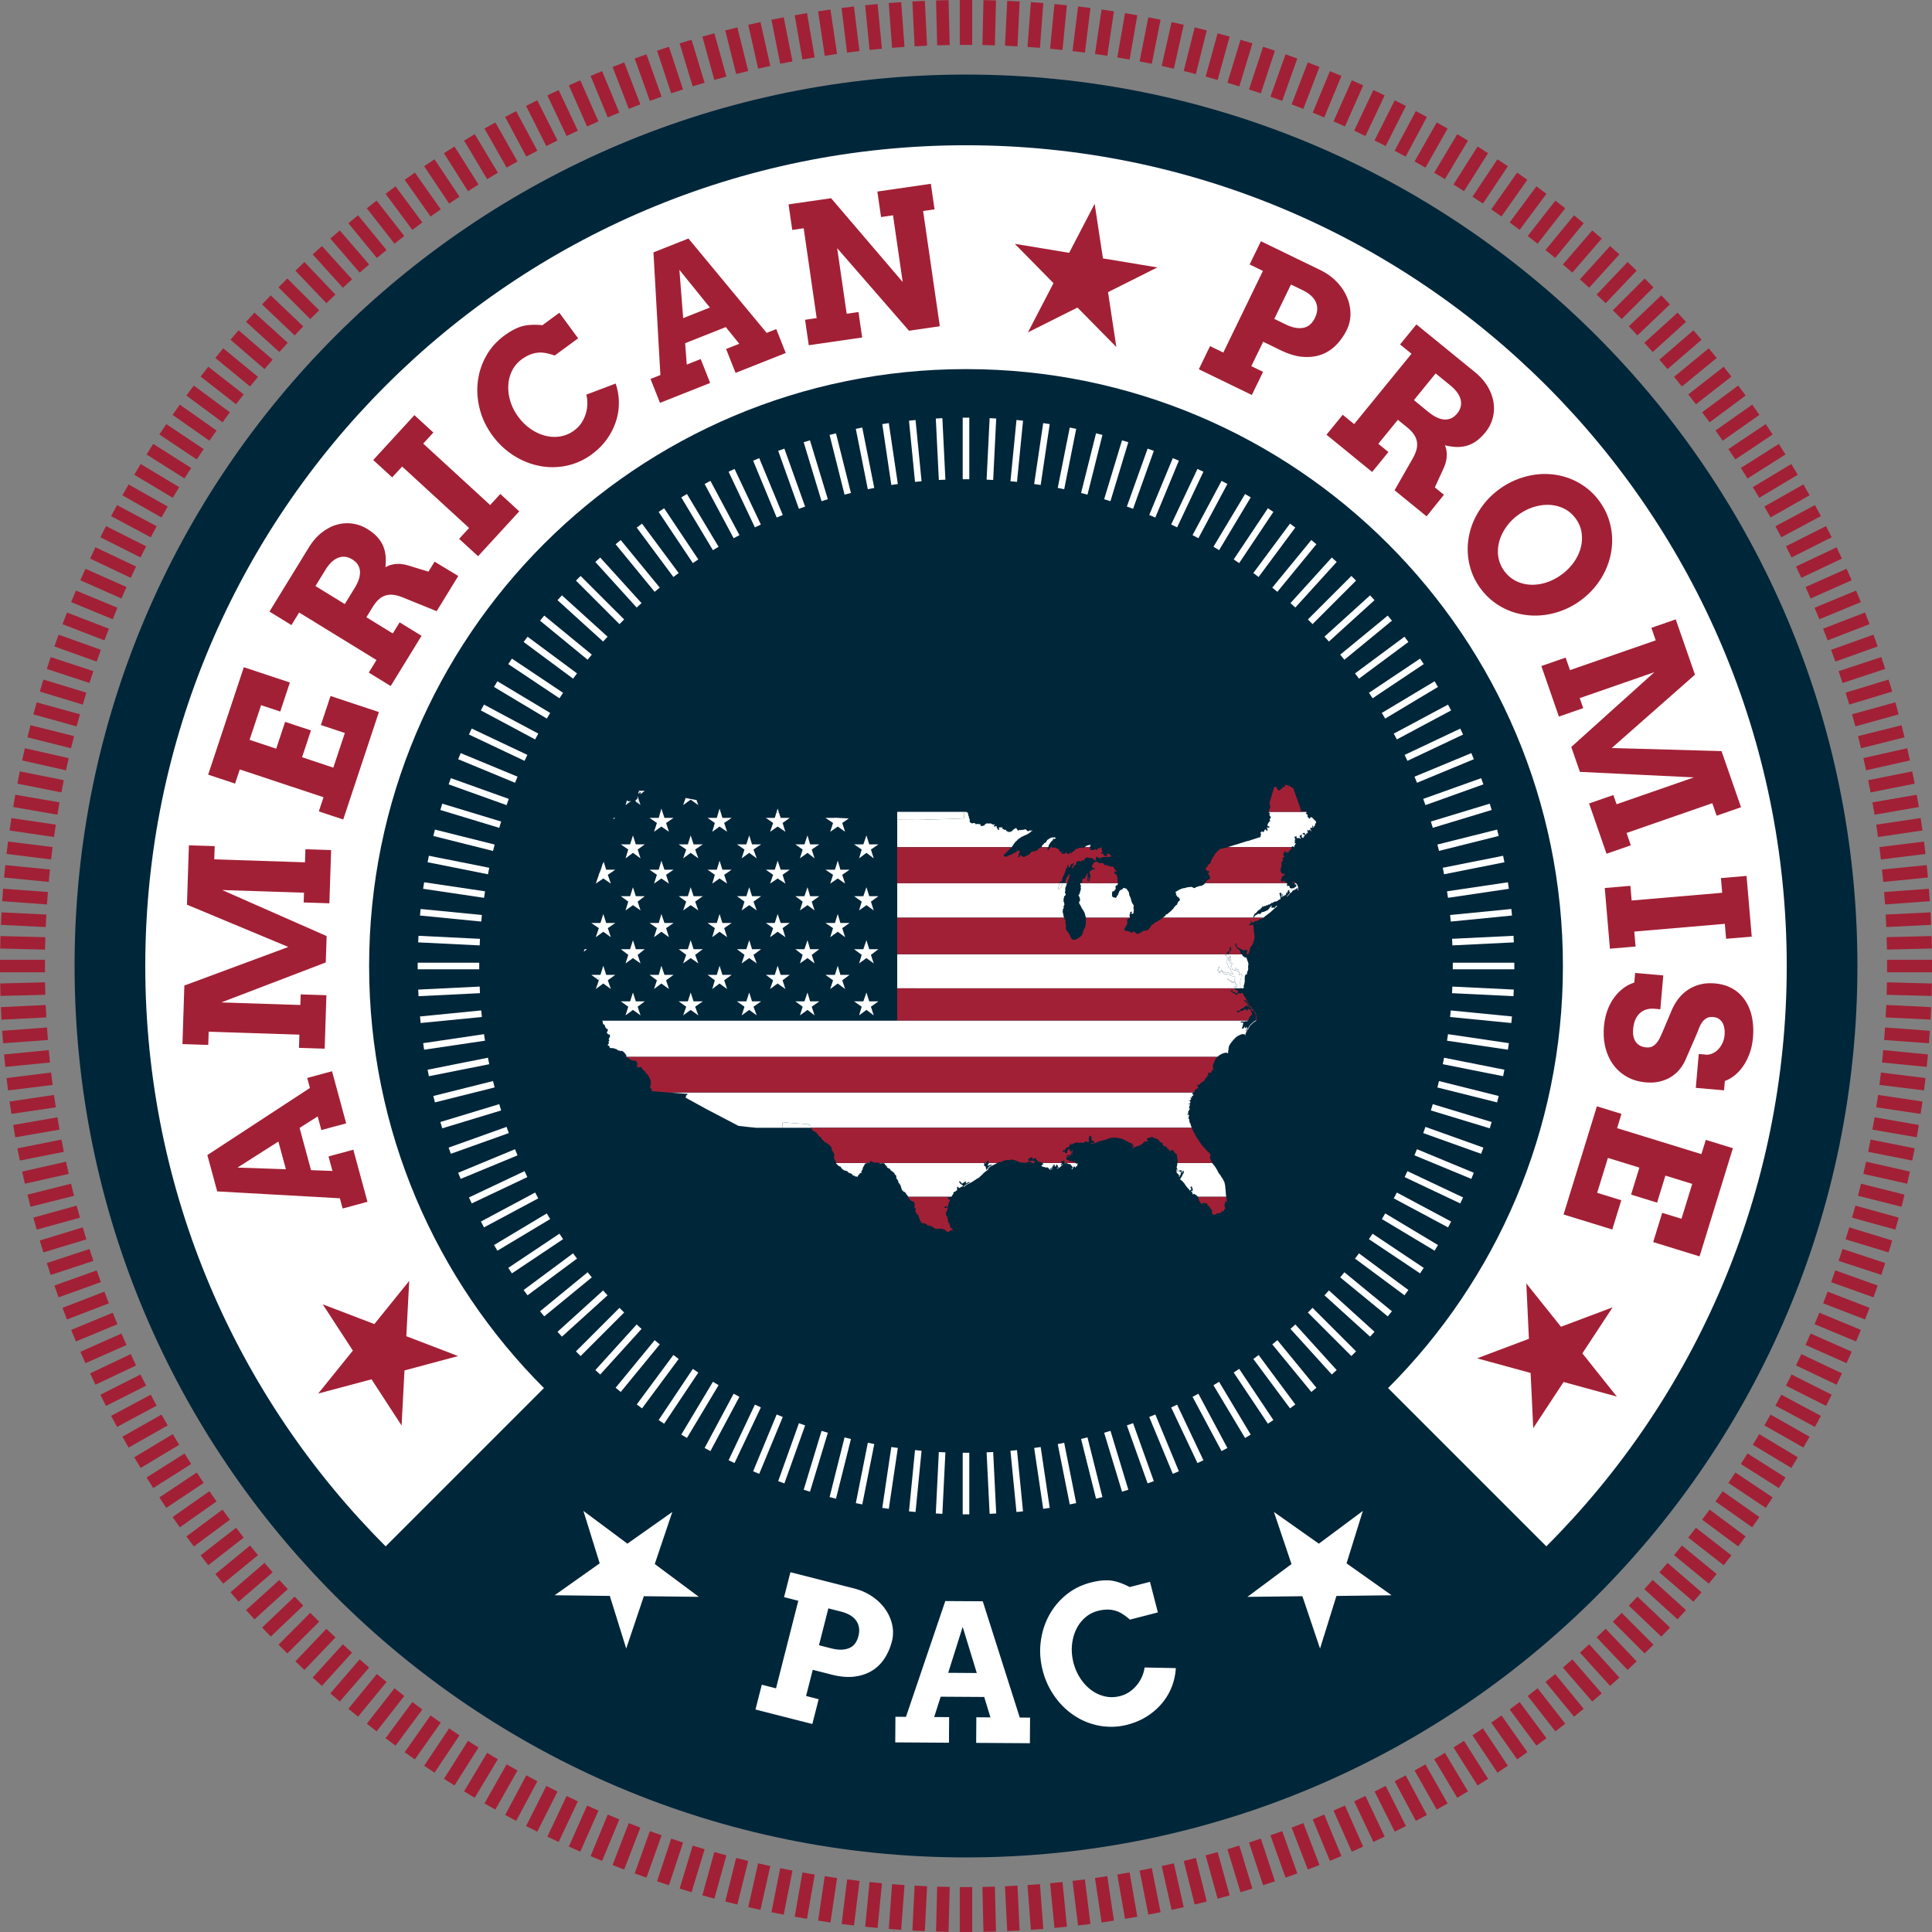
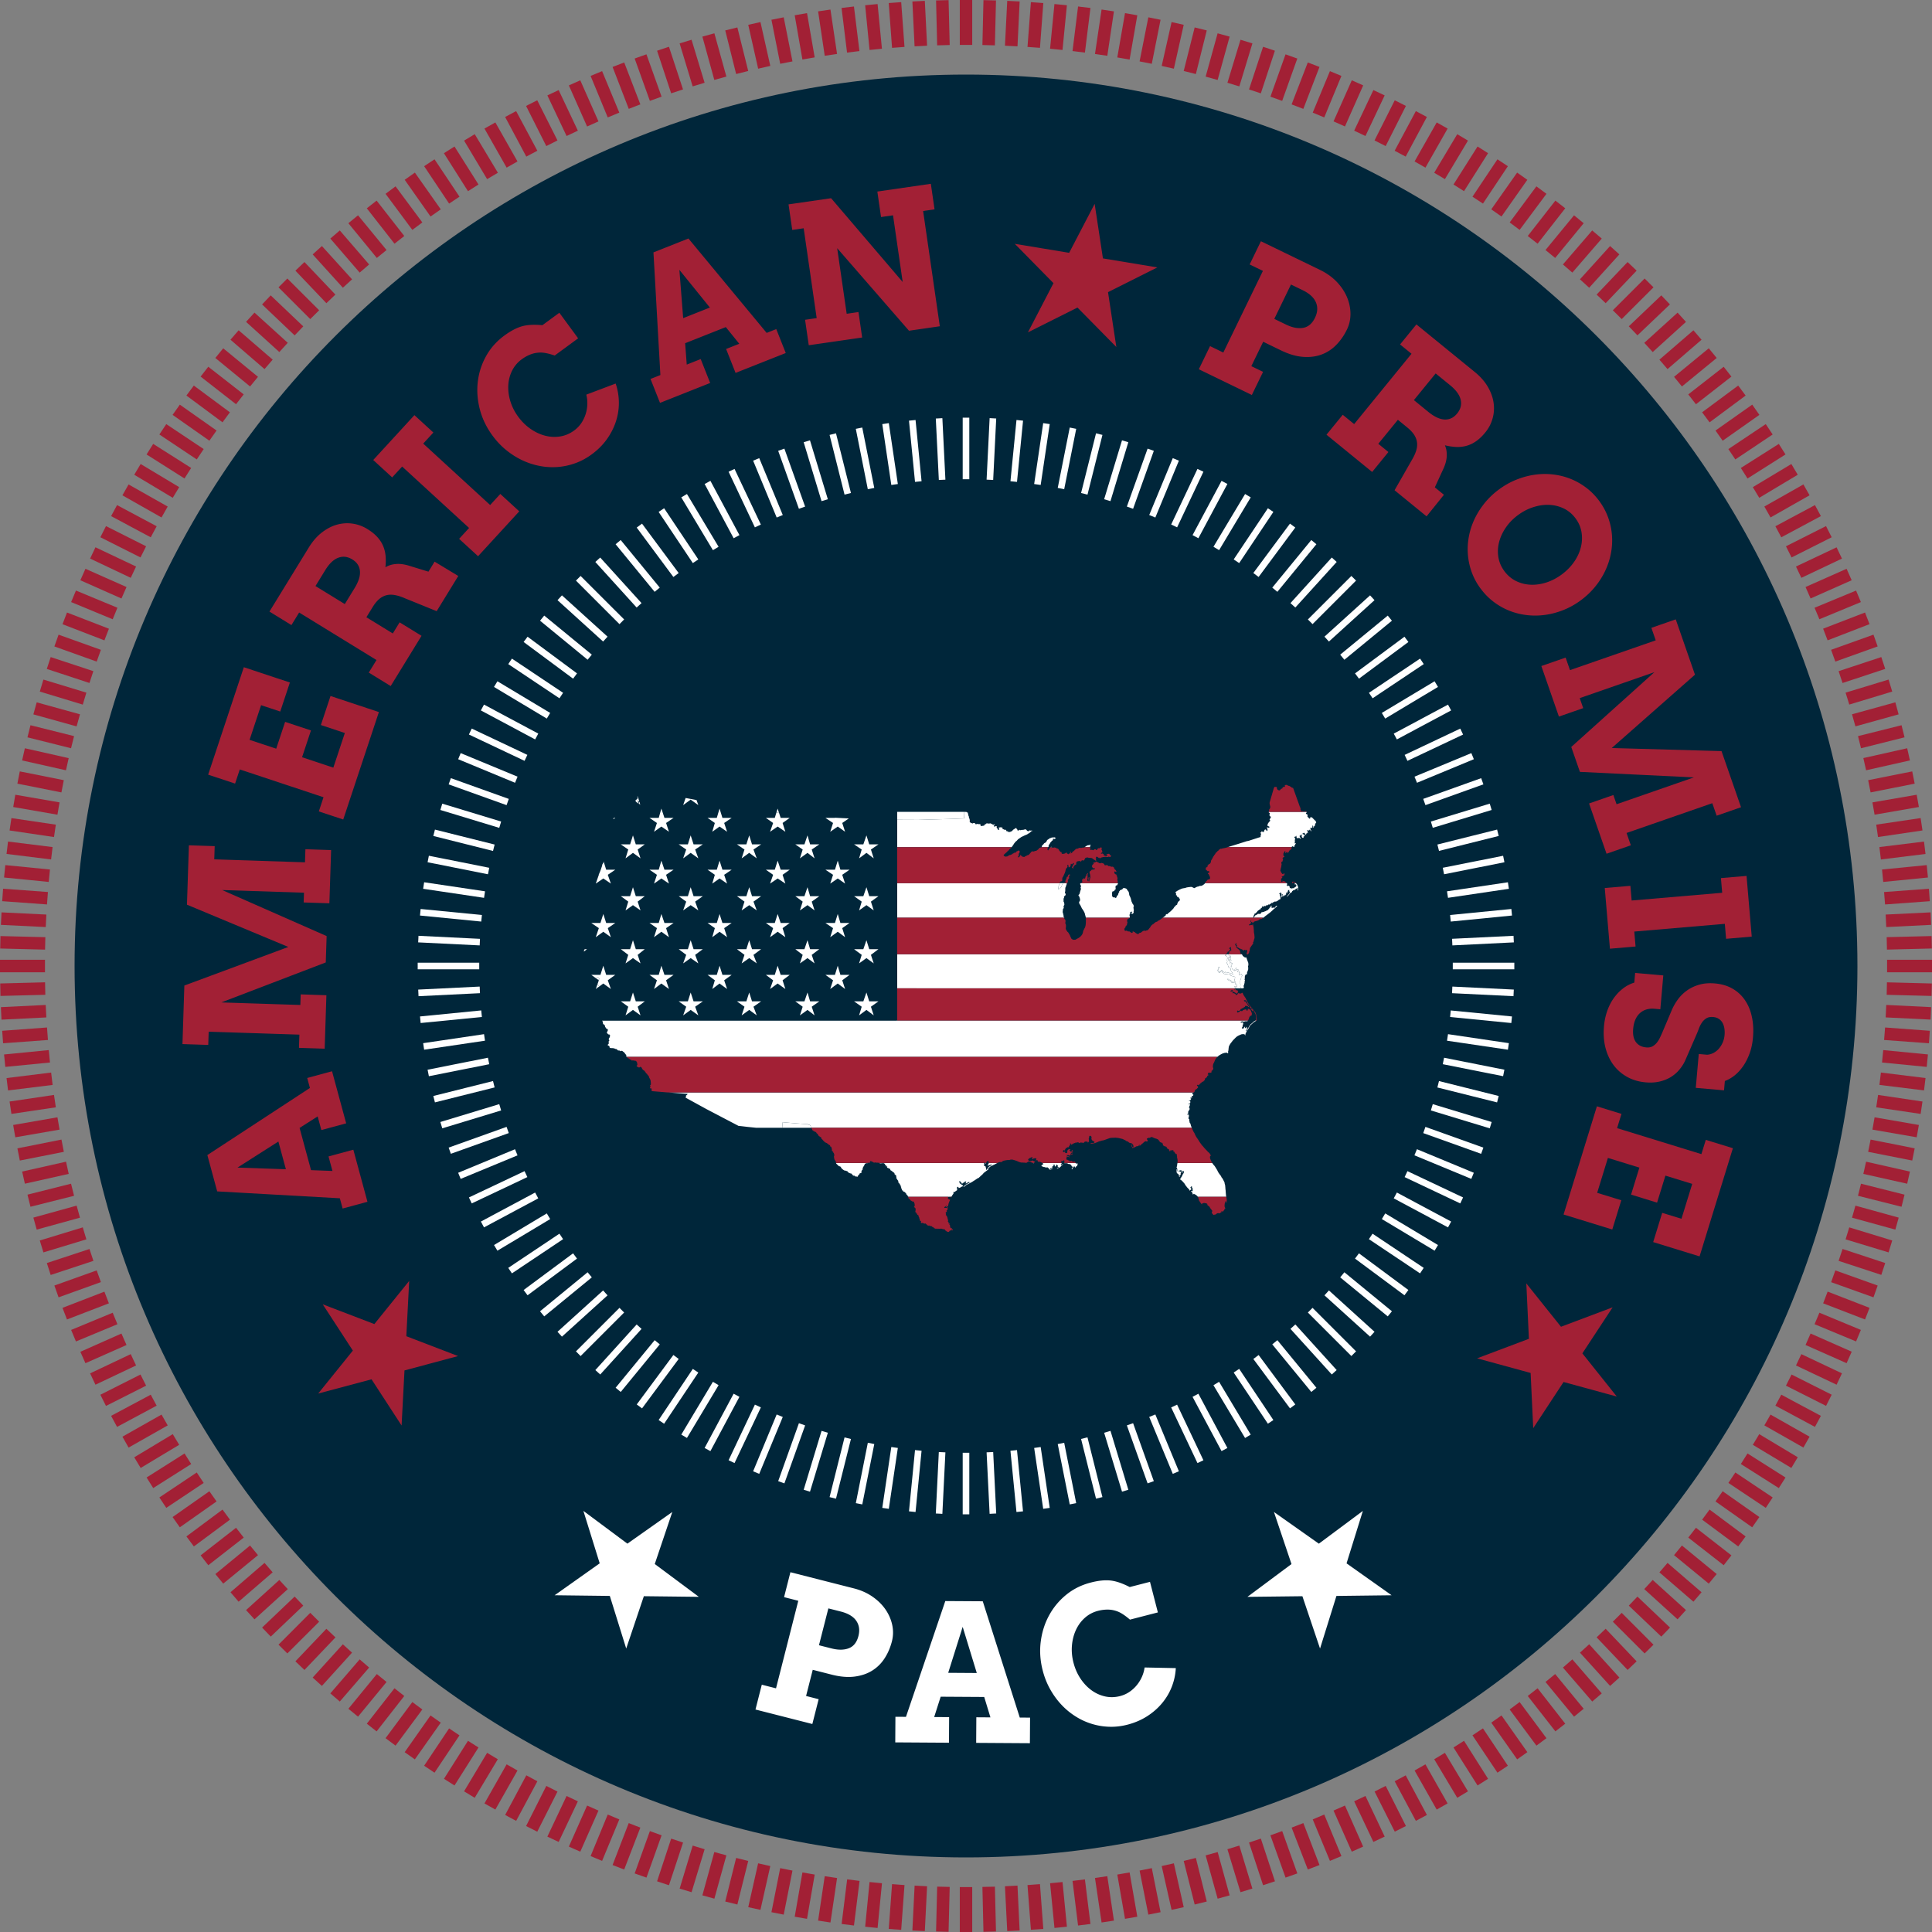
<svg xmlns="http://www.w3.org/2000/svg" id="Layer_1" data-name="Layer 1" version="1.1" viewBox="0 0 1012.16 1012.16">
  <rect x="0" y="0" width="1012.16" height="1012.16" fill="#808080" stroke="none" />
  <defs>
    <style>.cls-1{fill:#12507d}.cls-1,.cls-2,.cls-3,.cls-4,.cls-5{stroke-width:0}.cls-2{fill:#00263a}.cls-3{fill:#a22035}.cls-4{fill:#921a1d}.cls-5{fill:#fff}</style>
  </defs>
  <path class="cls-2" d="M973.09 506.08c0 257.94-209.09 467.01-467 467.01S39.07 764.01 39.07 506.08 248.16 39.07 506.09 39.07s467 209.09 467 467z" />
-   <path class="cls-5" d="M202.05 810.12l82.92-82.92c-56.6-56.59-91.59-134.77-91.59-221.13 0-172.7 140-312.7 312.71-312.7S818.8 333.38 818.8 506.07c0 86.36-35 164.54-91.6 221.13l82.91 82.92c77.82-77.81 125.95-185.31 125.95-304.05 0-237.47-192.51-429.97-429.97-429.97S76.11 268.6 76.11 506.08c0 118.74 48.13 226.23 125.94 304.05z" />
  <path class="cls-3" d="M502.83 23.53h6.51V0h-6.51v23.53zm0 988.63h6.51v-23.53h-6.51v23.53zM23.56 502.81H0v6.55h23.56v-6.55zm965.07 0v6.55h23.53v-6.55h-23.53zM849.6 167.17l16.65-16.64-4.64-4.62-16.66 16.64 4.65 4.62zM162.54 844.95l-16.63 16.68 4.63 4.59 16.66-16.63-4.66-4.64zm4.66-682.4l-16.66-16.64-4.63 4.62 16.63 16.64 4.66-4.62zM844.95 849.6l16.66 16.63 4.64-4.59-16.65-16.68-4.65 4.64zM324.45 59l-9.01-21.73-6.03 2.5 8.98 21.75 6.06-2.52zm363.28 894.17l9.01 21.73 6.02-2.51-9-21.77-6.03 2.55zM59.04 687.73l-21.77 9.01 2.52 6.04 21.73-9.03-2.48-6.02zm894.13-363.31l21.73-8.99-2.52-6.04-21.75 9.01 2.54 6.03zM693.76 61.52l9-21.75-6.02-2.5L687.73 59l6.03 2.52zm-375.37 889.1l-8.98 21.77 6.03 2.51 9.01-21.73-6.06-2.55zM61.52 318.39l-21.73-9.01-2.52 6.04 21.77 9.01 2.48-6.05zm889.11 375.35l21.75 9.03 2.52-6.04-21.73-9.01-2.54 6.02zM415.17 32.17l-4.59-23.1-6.43 1.28 4.59 23.07 6.43-1.25zm181.86 947.82l4.58 23.07 6.41-1.28-4.6-23.09-6.38 1.29zM32.19 597.01l-23.07 4.6 1.26 6.39 23.07-4.56-1.25-6.43zm947.8-181.87l23.1-4.59-1.29-6.42-23.09 4.6 1.28 6.41zM776.91 106.66l13.05-19.58-5.46-3.62-13.08 19.58 5.49 3.62zM235.28 905.49l-13.08 19.56 5.44 3.65 13.08-19.56-5.44-3.64zM106.71 235.27l-19.6-13.08-3.62 5.43 19.59 13.08 3.63-5.43zm798.78 541.62l19.58 13.07 3.62-5.46-19.55-13.08-3.64 5.46zM240.73 103.04l-13.08-19.58-5.44 3.62 13.08 19.58 5.44-3.62zm530.69 806.09l13.08 19.56 5.46-3.65-13.05-19.56-5.49 3.64zM103.08 771.42L83.49 784.5l3.62 5.46 19.6-13.07-3.63-5.46zM909.13 240.7l19.55-13.08-3.62-5.43-19.58 13.08 3.64 5.43zM597.03 32.17l6.38 1.25 4.6-23.07-6.41-1.28-4.58 23.1zm-192.88 969.61l6.43 1.28 4.59-23.07-6.43-1.29-4.59 23.09zM33.44 408.73l-23.07-4.6-1.26 6.42 23.07 4.59 1.25-6.41zm945.27 194.71l23.09 4.56 1.29-6.39-23.1-4.6-1.28 6.43zM462.04 25.53l-2.28-23.41-6.51.63 2.3 23.43 6.49-.65zm88.09 961.08l2.3 23.43 6.52-.65-2.3-23.41-6.51.63zM25.54 550.13l-23.41 2.3.65 6.51 23.4-2.3-.63-6.51zm961.07-88.09l23.42-2.32-.63-6.5-23.42 2.31.63 6.51zm-171.87-326.9l14.94-18.19-5.05-4.16-14.96 18.2 5.07 4.15zM197.42 877.02l-14.91 18.19 5.06 4.14 14.94-18.18-5.09-4.15zm-62.26-679.6l-18.22-14.95-4.13 5.07 18.2 14.93 4.15-5.05zm741.86 617.31l18.19 14.93 4.15-5.03-18.21-14.95-4.13 5.04zM281.52 78.97L270.4 58.21l-5.77 3.07 11.09 20.76 5.79-3.07zm449.14 854.22l11.1 20.75 5.78-3.1-11.1-20.75-5.78 3.1zM78.97 730.66l-20.76 11.1 3.11 5.78 20.75-11.12-3.1-5.76zM933.2 281.49l20.75-11.1-3.11-5.78-20.72 11.09 3.08 5.79zM649.28 45.25l6.85-22.51-6.24-1.91-6.85 22.53 6.25 1.9zM362.89 966.89l-6.83 22.53 6.25 1.89 6.84-22.51-6.26-1.91zM45.25 362.87l-22.51-6.85-1.89 6.29 22.52 6.83 1.88-6.27zm921.64 286.42l22.53 6.83 1.9-6.24-22.5-6.87-1.93 6.28zM369.14 43.36l-6.84-22.53-6.25 1.9 6.83 22.53 6.26-1.9zm273.89 925.43l6.85 22.51 6.23-1.89-6.83-22.53-6.25 1.91zM43.37 643.01l-22.52 6.87 1.89 6.24 22.51-6.83-1.88-6.28zm925.45-273.89l22.5-6.81-1.9-6.29-22.53 6.85 1.93 6.25zM736.43 82.04l11.1-20.76-5.78-3.07-11.1 20.76 5.78 3.07zm-460.7 848.05l-11.09 20.75 5.77 3.1 11.12-20.75-5.79-3.1zM82.07 275.7l-20.75-11.09-3.11 5.78 20.76 11.1 3.1-5.79zm848.05 460.72l20.72 11.12 3.11-5.78-20.75-11.1-3.08 5.76zM202.51 130.99l-14.94-18.2-5.06 4.16 14.91 18.19 5.09-4.15zm607.16 750.18l14.96 18.18 5.05-4.14-14.94-18.19-5.07 4.15zm-678.66-71.49l-18.18 14.95 4.11 5.03 18.22-14.93-4.15-5.04zm750.14-607.21l18.22-14.93-4.16-5.07-18.19 14.95 4.13 5.05zM550.13 25.53l6.51.65 2.3-23.43-6.52-.63-2.3 23.41zm-96.88 983.87l6.51.65 2.3-23.43-6.51-.65-2.3 23.43zM26.18 455.53l-23.4-2.31-.65 6.5 23.41 2.32.63-6.51zm959.8 101.11l23.42 2.3.63-6.53-23.42-2.28-.63 6.51zM485.69 23.95L484.51.44l-6.52.33 1.15 23.51 6.55-.33zm40.8 964.25l1.19 23.49 6.49-.31-1.11-23.53-6.57.35zM23.95 526.49L.46 527.64l.32 6.55 23.5-1.17-.33-6.53zm964.25-40.81l23.5-1.15-.29-6.55-23.53 1.15.32 6.55zM832.56 150.74l15.81-17.46-4.86-4.38-15.79 17.43 4.83 4.41zM179.62 861.42l-15.82 17.44 4.84 4.38 15.79-17.43-4.82-4.39zM150.76 179.6l-17.44-15.82-4.41 4.84 17.43 15.81 4.42-4.84zm710.66 652.92l17.44 15.83 4.4-4.85-17.43-15.78-4.42 4.8zM302.74 68.46l-10.06-21.27-5.92 2.79 10.07 21.27 5.91-2.79zm406.7 875.23l10.06 21.27 5.93-2.78-10.08-21.29-5.91 2.8zM68.49 709.41L47.21 719.5l2.8 5.93 21.28-10.08-2.8-5.94zm875.22-406.68l21.27-10.09-2.8-5.9-21.28 10.06 2.81 5.93zM671.72 52.85l7.93-22.18-6.17-2.2-7.91 22.18 6.15 2.2zM340.47 959.29l-7.97 22.18 6.18 2.19 7.93-22.15-6.14-2.22zM52.86 340.44l-22.17-7.94-2.2 6.17 22.16 7.94 2.21-6.17zm906.46 331.28l22.18 7.94 2.19-6.18-22.18-7.93-2.19 6.17zM379.95 15.94l5.71 22.84 6.33-1.59-5.69-22.82-6.35 1.57zm240.19 958.99l5.74 22.83 6.33-1.57-5.71-22.83-6.36 1.57zM37.22 620.13l-22.83 5.74 1.58 6.34 22.84-5.74-1.59-6.33zM974.97 392l22.81-5.72-1.57-6.34-22.82 5.71 1.58 6.36zM756.98 93.85l12.07-20.18-5.61-3.37-12.07 20.2 5.61 3.35zM255.19 918.3l-12.07 20.17 5.58 3.38 12.1-20.2-5.61-3.36zM93.88 255.21l-20.19-12.12-3.36 5.62 20.18 12.09 3.37-5.59zm824.41 501.72l20.18 12.12 3.36-5.61-20.18-12.1-3.36 5.59zm-697.03-640.4l-14.03-18.9-5.24 3.91 14.03 18.9 5.24-3.9zM790.9 895.58l14.02 18.94 5.26-3.9-14.06-18.93-5.22 3.89zM116.57 790.86l-18.91 14.06 3.91 5.25 18.9-14.03-3.9-5.28zm779.07-569.61l18.88-14.03-3.9-5.23-18.9 14.01 3.91 5.25zM573.65 28.28l6.46.95 3.47-23.27-6.47-.97-3.46 23.3zM428.6 1006.19l6.47.99 3.46-23.3-6.46-.96-3.47 23.27zM29.25 432.03l-23.27-3.44-.96 6.49 23.27 3.44.96-6.49zm953.69 148.09l23.27 3.45.96-6.49-23.26-3.45-.97 6.49zM438.53 28.28L435.07 5l-6.47.95 3.47 23.27 6.46-.95zm135.12 955.59l3.46 23.3 6.47-.97-3.47-23.29-6.46.96zM28.29 573.63l-23.27 3.45.96 6.49 23.27-3.45-.96-6.49zm955.58-135.12l23.3-3.44-.96-6.49-23.27 3.44.93 6.49zM796.12 120.44l14.06-18.9-5.28-3.91-13.99 18.9 5.22 3.91zm-580.1 771.25l-14.03 18.93 5.24 3.9 14.03-18.94-5.24-3.89zM120.44 216l-18.9-14.01-3.88 5.23 18.91 14.03 3.88-5.25zm771.29 580.14l18.9 14.03 3.88-5.25-18.87-14.06-3.91 5.28zM260.84 90.5l-12.13-20.2-5.58 3.37 12.07 20.18 5.65-3.35zm490.53 831.15l12.07 20.2 5.61-3.38-12.07-20.17-5.61 3.36zM90.51 751.34l-20.18 12.12 3.36 5.59 20.19-12.12-3.37-5.59zM921.65 260.8l20.18-12.09-3.36-5.62-20.18 12.12 3.36 5.59zM626.5 38.8l5.71-22.86-6.33-1.57-5.74 22.82 6.36 1.61zM379.95 996.19l6.35 1.57 5.69-22.83-6.33-1.57-5.71 22.83zM38.81 385.65l-22.84-5.71-1.58 6.34L37.22 392l1.59-6.36zm934.57 240.82l22.82 5.74 1.57-6.34-22.81-5.74-1.58 6.33zM346.6 50.64l-7.93-22.18-6.18 2.2 7.97 22.18 6.14-2.2zm318.95 910.87l7.94 22.15 6.17-2.19-7.93-22.18-6.18 2.22zM50.65 665.55l-22.16 7.93 2.2 6.18 22.17-7.97-2.21-6.15zM961.51 346.6l22.18-7.94-2.19-6.17-22.2 7.94 2.21 6.17zM715.35 71.25l10.06-21.27-5.91-2.79-10.06 21.27 5.91 2.79zM296.83 940.9l-10.07 21.29 5.92 2.78 10.06-21.27-5.91-2.8zM71.29 296.8l-21.28-10.08-2.8 5.91 21.28 10.09 2.8-5.93zM940.9 715.35l21.28 10.08 2.8-5.95-21.27-10.06-2.81 5.94zM184.44 146.33l-15.79-17.43-4.84 4.38 15.82 17.46 4.82-4.41zm643.29 719.48l15.79 17.43 4.86-4.38-15.81-17.44-4.83 4.39zm-681.39-38.08l-17.43 15.78 4.41 4.85 17.44-15.83-4.42-4.8zm719.5-643.29l17.43-15.81-4.4-4.84-17.44 15.82 4.42 4.84zM526.49 23.95l6.57.33L534.19.77l-6.51-.33-1.19 23.51zm-48.5 987.43l6.52.31 1.18-23.49-6.53-.35-1.17 23.53zM24.29 479.13l-23.5-1.15-.32 6.55 23.49 1.15.33-6.55zm963.59 53.88l23.53 1.15.29-6.53-23.5-1.15-.32 6.53zM497.54 23.59L496.95.06l-6.55.17.57 23.53 6.57-.17zm17.14 964.95l.55 23.53 6.56-.17-.57-23.49-6.54.13zM23.61 514.62l-23.5.61.13 6.53 23.51-.59-.15-6.56zm964.95-17.13l23.53-.58-.15-6.52-23.53.58.15 6.52zM841.2 158.84l16.22-17.05-4.74-4.51-16.23 17.05 4.74 4.51zM170.99 853.31l-16.23 17.05 4.74 4.52 16.25-17.06-4.76-4.5zm-12.12-682.33l-17.05-16.23-4.51 4.74 17.05 16.22 4.51-4.72zm694.45 670.2l17.02 16.23 4.56-4.74-17.06-16.23-4.52 4.74zM313.53 63.59l-9.52-21.51-5.99 2.66 9.55 21.53 5.96-2.67zm385.1 884.96l9.55 21.53 5.97-2.66-9.54-21.51-5.99 2.64zm-635-249.92l-21.53 9.56 2.66 5.98 21.52-9.53-2.65-6.01zm884.92-385.09l21.53-9.55-2.66-6.01-21.51 9.55 2.64 6zM682.81 57.04l8.46-21.97-6.13-2.35-8.48 21.97 6.15 2.35zM329.39 955.1l-8.47 21.98 6.09 2.34 8.46-21.95-6.09-2.37zM57.06 329.38l-21.96-8.49-2.35 6.13 21.95 8.46 2.36-6.09zM955.13 682.8l21.95 8.46 2.36-6.09-21.95-8.51-2.35 6.14zM403.56 34.54l-5.16-22.98L392 13l5.19 22.98 6.37-1.44zM608.6 977.61l5.18 22.95 6.36-1.41-5.16-22.97-6.38 1.43zM34.59 608.6l-22.99 5.17 1.43 6.36L36 614.99l-1.4-6.39zm943.04-205.06l22.96-5.16-1.43-6.38-22.97 5.15 1.44 6.39zM766.99 100.15l12.6-19.9-5.51-3.5-12.6 19.9 5.51 3.5zM245.17 912l-12.58 19.9 5.52 3.49 12.57-19.9-5.51-3.49zM100.15 245.16l-19.89-12.61-3.48 5.54 19.87 12.58 3.5-5.52zm811.86 521.82l19.9 12.62 3.5-5.54-19.9-12.61-3.5 5.54zm-681.09-657.3l-13.57-19.26-5.33 3.78 13.54 19.23 5.36-3.75zm550.35 792.8l13.56 19.24 5.34-3.78-13.55-19.24-5.36 3.78zM109.69 781.25l-19.27 13.52 3.79 5.37 19.25-13.55-3.77-5.34zM902.5 230.89l19.23-13.54-3.75-5.37-19.24 13.57 3.76 5.35zM595.83 8.01l-6.45-1.13-4.04 23.21 6.45 1.11 4.04-23.18zm-179.49 996.14l6.45 1.11 4.03-23.19-6.43-1.12-4.05 23.2zM31.2 420.36l-23.18-4-1.09 6.43 23.16 4.02 1.11-6.45zM980.95 591.8l23.19 4.02 1.14-6.45-23.2-4.03-1.13 6.46zM450.25 26.76L447.38 3.4l-6.5.77 2.88 23.38 6.49-.79zm111.64 958.63l2.9 23.37 6.49-.81-2.9-23.35-6.49.79zM26.78 561.9l-23.35 2.89.79 6.48 23.35-2.88-.78-6.49zm958.61-111.63l23.37-2.89-.79-6.49-23.37 2.88.79 6.5zM805.53 127.68l14.49-18.56-5.17-4.02-14.48 18.54 5.16 4.04zM206.66 884.47l-14.49 18.56 5.14 4.03 14.49-18.55-5.14-4.04zm-78.98-677.85l-18.56-14.49-4.02 5.16 18.56 14.48 4.02-5.16zm756.79 598.91l18.56 14.48 4.04-5.16-18.57-14.47-4.03 5.15zM271.11 84.58l-11.6-20.44-5.7 3.22 11.61 20.46 5.69-3.24zm469.98 842.98l11.58 20.46 5.71-3.22-11.61-20.48-5.68 3.24zM84.62 741.09l-20.48 11.58 3.23 5.71 20.5-11.62-3.24-5.66zm842.95-470l20.45-11.61-3.23-5.69-20.46 11.58 3.24 5.71zM637.91 41.88l6.29-22.69-6.3-1.73-6.27 22.68 6.29 1.75zM374.22 970.27l-6.25 22.69 6.29 1.73 6.29-22.69-6.33-1.74zM41.9 374.22l-22.67-6.27-1.75 6.31 22.65 6.29 1.77-6.32zm928.36 263.72l22.7 6.25 1.75-6.29-22.67-6.27-1.78 6.31zM357.83 46.86l-7.37-22.36-6.22 2.08 7.38 22.31 6.21-2.04zM654.35 965.3l7.37 22.36 6.22-2.06-7.39-22.37-6.19 2.07zM46.89 654.34l-22.35 7.36 2.01 6.25 22.39-7.39-2.06-6.21zM965.3 357.82l22.35-7.39-2.05-6.2-22.37 7.39 2.07 6.21zM725.95 76.52l10.6-21.02-5.85-2.96-10.6 21.04 5.84 2.94zM286.21 935.63l-10.6 21.02 5.86 2.96 10.6-21.02-5.85-2.96zM76.55 286.2l-21.02-10.58-2.95 5.84 21.02 10.58 2.95-5.85zm859.1 439.74l21.01 10.59 2.94-5.86-21.01-10.57-2.94 5.84zM193.39 138.55l-15.37-17.82-4.96 4.26 15.37 17.82 4.96-4.26zM818.8 873.62l15.36 17.8 4.99-4.27-15.41-17.82-4.94 4.29zm-680.22-54.83l-17.82 15.37 4.25 4.96 17.84-15.39-4.28-4.95zm735.03-625.42l17.82-15.39-4.26-4.94-17.82 15.39 4.26 4.95zM546.58 1.6l-6.5-.48-1.78 23.46 6.53.48 1.75-23.46zM465.6 1010.55l6.53.49 1.73-23.47-6.52-.49-1.73 23.47zM25.12 467.32l-23.5-1.73-.47 6.53 23.47 1.71.49-6.52zm961.94 77.52l23.5 1.72.45-6.54-23.43-1.73-.52 6.55zM473.86 24.58l-1.73-23.46-6.53.48 1.74 23.47 6.52-.49zm64.44 962.99l1.78 23.43 6.5-.45-1.75-23.47-6.53.49zM24.62 538.29l-23.47 1.73.47 6.54 23.5-1.72-.49-6.55zm962.96-64.45l23.43-1.71-.47-6.53-23.49 1.73.52 6.52zM823.74 142.81l15.41-17.82-5.01-4.26-15.34 17.82 4.94 4.26zM188.43 869.33l-15.37 17.82 4.96 4.27 15.37-17.8-4.96-4.29zm-45.57-680.91l-17.84-15.39-4.28 4.94 17.84 15.39 4.28-4.95zm726.49 635.32l17.82 15.37 4.26-4.94-17.82-15.37-4.26 4.95zM292.06 73.58l-10.6-21.04-5.86 2.96 10.6 21.03 5.85-2.95zm428.07 864.98l10.58 21.04 5.85-2.96-10.6-21.02-5.82 2.94zM73.6 720.1l-21.02 10.6 2.95 5.86 21.02-10.62-2.95-5.84zm864.99-428.05l21.01-10.58-2.96-5.86-20.99 10.59 2.94 5.85zM660.54 48.9l7.37-22.33-6.19-2.06-7.37 22.35 6.19 2.05zM351.62 963.24l-7.38 22.36 6.22 2.06 7.39-22.36-6.23-2.06zM48.91 351.61l-22.35-7.37-2.04 6.21 22.35 7.36 2.04-6.21zm914.32 308.94l22.37 7.35 2.05-6.21-22.35-7.36-2.07 6.21zM380.55 40.13l-6.29-22.68-6.29 1.73 6.25 22.69 6.33-1.75zm251.07 931.88l6.29 22.69 6.29-1.73-6.27-22.69-6.3 1.74zM40.15 631.62l-22.67 6.27 1.75 6.29 22.67-6.25-1.75-6.31zm931.89-251.08l22.63-6.29-1.71-6.31-22.71 6.27 1.79 6.32zM746.78 87.82l11.61-20.46-5.71-3.22-11.59 20.44 5.69 3.24zm-481.36 836.5l-11.61 20.48 5.7 3.22 11.6-20.46-5.69-3.24zM87.86 265.38l-20.5-11.58-3.23 5.69 20.48 11.61 3.24-5.71zm836.47 481.37l20.46 11.61 3.23-5.69-20.45-11.58-3.24 5.66zM211.8 123.64l-14.49-18.54-5.15 4.03 14.51 18.55 5.14-4.04zm588.57 764.87l14.49 18.54 5.16-4.02-14.49-18.56-5.16 4.04zm-676.7-88.13l-18.56 14.47 4.02 5.16 18.56-14.48-4.02-5.15zm764.83-588.6l18.57-14.48-4.04-5.16-18.56 14.49 4.03 5.16zM561.89 26.75l6.49.81 2.9-23.38-6.49-.78-2.9 23.35zm-120.98 981.2l6.48.81 2.92-23.37-6.49-.82-2.9 23.38zM27.56 443.78l-23.35-2.9-.79 6.49 23.35 2.89.78-6.49zm957.05 124.6l23.37 2.87.79-6.47-23.37-2.89-.78 6.49zm-557.8-538.3l-4.02-23.21L416.34 8l4.04 23.18 6.43-1.11zm158.53 951.99l4.04 23.19 6.45-1.11-4.04-23.2-6.45 1.12zM30.09 585.34L6.9 589.37l1.12 6.45 23.18-4.02-1.11-6.46zm952-158.53l23.2-4.02-1.15-6.43-23.19 4 1.13 6.45zM786.62 113.43l13.53-19.23-5.34-3.78-13.55 19.26 5.36 3.75zM225.55 898.71l-13.54 19.24 5.33 3.78 13.57-19.24-5.36-3.78zM113.46 225.55l-19.25-13.56-3.79 5.36 19.27 13.53 3.77-5.34zm785.27 561.04l19.23 13.55 3.76-5.37-19.23-13.52-3.76 5.34zM250.68 96.66l-12.57-19.9-5.55 3.5 12.61 19.9 5.51-3.5zm510.8 818.83l12.6 19.9 5.51-3.49-12.6-19.9-5.51 3.49zM96.67 761.47l-19.88 12.58 3.48 5.54 19.89-12.6-3.48-5.52zm818.84-510.79l19.9-12.6-3.5-5.52-19.9 12.6 3.5 5.53zM620.14 13l-6.36-1.44-5.18 22.98 6.38 1.44L620.14 13zM392 999.15l6.39 1.41 5.16-22.95-6.37-1.43-5.18 22.97zM35.99 397.18l-22.97-5.17-1.43 6.38 22.97 5.16 1.43-6.37zM976.19 615l22.97 5.14 1.43-6.36-22.96-5.18-1.44 6.4zM335.48 54.69l-8.46-21.97-6.09 2.36 8.47 21.95 6.09-2.35zm341.19 902.78l8.48 21.95 6.13-2.34-8.46-21.98-6.15 2.37zM54.69 676.69l-21.95 8.48 2.35 6.09 21.96-8.46-2.36-6.11zm902.79-341.22l21.95-8.49-2.36-6.09-21.95 8.46 2.35 6.12zM704.61 66.26l9.56-21.53-5.97-2.66-9.57 21.51 5.99 2.67zM307.57 945.91l-9.55 21.51 5.99 2.66 9.52-21.53-5.96-2.64zM66.28 307.54l-21.52-9.55L42.1 304l21.53 9.55 2.65-6zm879.63 397.09l21.51 9.53 2.68-6.02-21.55-9.52-2.64 6.01zm-770.2-550.3l-16.21-17.05-4.74 4.52 16.23 17.04 4.72-4.51zm660.74 703.46l16.25 17.08 4.71-4.52-16.22-17.06-4.74 4.5zm-682.09-21.36l-17.05 16.23 4.54 4.74 17.03-16.23-4.51-4.74zM857.84 175.7l17.02-16.22-4.52-4.74-17.02 16.21 4.52 4.74zM521.79.23l-6.56-.17-.55 23.53 6.54.17.57-23.53zM490.4 1011.9l6.55.17.59-23.53-6.57-.15-.57 23.51zM23.75 490.98L.24 490.4l-.13 6.52 23.5.58.15-6.52zm964.66 30.2l23.53.59.15-6.53-23.53-.61-.15 6.56z" />
  <path class="cls-5" d="M504.35 251.06h3.46v-32.24h-3.46v32.24zm0 542.28h3.46V761.1h-3.46v32.24zM761.1 504.35v3.45h32.24v-3.45H761.1zm-510.03 0h-32.24v3.45h32.24v-3.45zm436.56-177.37l22.8-22.81-2.45-2.43-22.79 22.78 2.44 2.46zM324.54 685.17l-22.8 22.8 2.44 2.46 22.8-22.81-2.44-2.45zm360.65 2.46l22.79 22.79 2.45-2.46-22.8-22.79-2.44 2.45zM326.98 324.52l-22.8-22.78-2.44 2.43 22.8 22.81 2.44-2.46zm83.11-54.71l-12.33-29.79-3.2 1.32 12.34 29.79 3.19-1.32zm191.98 472.53l12.34 29.79 3.2-1.33-12.34-29.78-3.2 1.31zm140.28-332.25l29.79-12.34-1.31-3.2-29.79 12.34 1.32 3.2zM269.82 602.07l-29.79 12.34 1.31 3.2 29.79-12.33-1.32-3.2zm335.45-330.94l12.34-29.79-3.2-1.32-12.34 29.79 3.2 1.32zM406.9 741.02l-12.34 29.79 3.2 1.33 12.33-29.79-3.19-1.32zm334.12-135.75l29.79 12.33 1.31-3.2-29.79-12.34-1.32 3.2zM271.14 406.89l-29.79-12.34-1.31 3.2 29.79 12.34 1.31-3.2zm177.21-182.22l6.29 31.63 3.38-.68-6.29-31.63-3.39.68zm105.79 531.86l6.29 31.62 3.38-.67-6.29-31.62-3.38.67zm202.39-298.51l31.63-6.29-.69-3.4-31.61 6.29.67 3.39zm-500.9 96.11l-31.62 6.29.68 3.4 31.62-6.29-.68-3.39zM649.2 295l17.91-26.81-2.87-1.92-17.91 26.8 2.87 1.93zM362.97 717.15l-17.92 26.81 2.88 1.92 17.91-26.8-2.87-1.92zm354.19-67.96l26.8 17.92 1.91-2.88-26.8-17.91-1.92 2.87zM295 362.96l-26.81-17.92-1.92 2.88 26.82 17.91 1.91-2.87zm70.84-69.89l-17.91-26.8-2.88 1.92L362.97 295l2.87-1.93zm280.49 426l17.91 26.8 2.87-1.92-17.91-26.81-2.87 1.92zm72.76-353.24l26.8-17.91-1.91-2.88-26.8 17.92 1.92 2.87zM293.08 646.32l-26.81 17.91 1.92 2.88L295 649.19l-1.92-2.87zm261.06-390.7l3.38.68 6.3-31.63-3.39-.68-6.29 31.63zM448.35 787.48l3.39.67 6.29-31.63-3.38-.67-6.29 31.63zm307.51-229.96l31.61 6.29.67-3.4-31.61-6.27-.67 3.38zM256.31 454.63l-31.63-6.31-.67 3.4 31.63 6.3.68-3.39zm219.9-234.25l3.16 32.08 3.43-.34-3.15-32.08-3.44.34zm53.15 539.66l3.16 32.09 3.43-.35-3.15-32.09-3.44.35zM760.04 482.8l32.09-3.16-.34-3.43-32.09 3.15.34 3.44zm-507.92 46.55l-32.08 3.16.33 3.44 32.09-3.16-.35-3.44zm417.08-219.3l20.45-24.93-2.67-2.2-20.45 24.93 2.67 2.2zM342.98 702.11l-20.46 24.92 2.68 2.2 20.45-24.93-2.67-2.19zm359.14-32.91l24.91 20.44 2.19-2.67-24.91-20.44-2.19 2.67zM310.05 342.96l-24.93-20.46-2.19 2.68 24.92 20.45 2.2-2.68zm77.34-62.61l-15.2-28.43-3.04 1.63 15.2 28.43 3.04-1.63zM624.77 731.8l15.19 28.42 3.06-1.63-15.2-28.43-3.05 1.64zM731.8 387.38l28.44-15.2-1.64-3.04-28.42 15.2 1.63 3.04zM280.36 624.76l-28.43 15.2 1.64 3.06 28.42-15.21-1.63-3.04zm310.76-393.08l-3.31-.99-9.36 30.86 3.31 1 9.35-30.87zM421.04 780.47l3.31 1.01 9.36-30.87-3.3-.99-9.36 30.85zm328.58-198.72l30.85 9.37 1-3.31-30.85-9.36-1 3.3zM262.55 430.4l-30.85-9.37-1 3.31 30.85 9.37 1-3.31zm158.49-198.72l9.36 30.87 3.3-1-9.36-30.86-3.31.99zm157.42 518.93l9.36 30.87 3.31-1.01-9.35-30.85-3.31.99zm172.16-316.92l30.85-9.35-1-3.31-30.85 9.37 1 3.3zM261.55 578.45l-30.85 9.36 1 3.31 30.85-9.37-1-3.3zm366.27-296.47l15.2-28.43-3.06-1.63-15.19 28.43 3.05 1.63zM384.34 730.16l-15.2 28.44 3.04 1.63 15.2-28.44-3.04-1.63zm345.84-102.35l28.43 15.21 1.64-3.06-28.44-15.2-1.63 3.04zM282 384.33l-28.44-15.2-1.64 3.05 28.44 15.2 1.64-3.05zm63.64-76.48l-20.46-24.93-2.67 2.2 20.45 24.93 2.68-2.2zM666.53 704.3l20.46 24.93 2.67-2.2-20.45-24.92-2.68 2.19zm37.78-358.66l24.91-20.46-2.19-2.67-24.91 20.46 2.19 2.68zM307.85 666.53l-24.93 20.44 2.2 2.67 24.93-20.44-2.2-2.67zm221.51-414.41l3.44.34 3.17-32.08-3.44-.35-3.16 32.09zm-53.15 539.66l3.44.35 3.15-32.09-3.43-.35-3.16 32.09zM759.7 532.8l32.07 3.16.35-3.44-32.08-3.15-.34 3.44zm-507.23-53.44l-32.11-3.15-.33 3.43 32.09 3.16.35-3.44zm237.79-260.1l1.59 32.2 3.44-.17-1.59-32.21-3.44.19zm26.61 541.61l1.58 32.21 3.46-.18-1.59-32.19-3.45.16zm244.01-265.58l32.21-1.59-.17-3.44-32.2 1.57.17 3.46zM251.3 516.86l-32.2 1.58.17 3.46 32.19-1.58-.16-3.46zm427.32-198.59l21.66-23.87-2.57-2.32-21.65 23.89 2.56 2.31zM333.54 693.88l-21.64 23.89 2.56 2.32 21.65-23.89-2.56-2.31zm360.34-15.26l23.89 21.64 2.33-2.55-23.89-21.67-2.33 2.58zM318.29 333.54L294.4 311.9l-2.32 2.53 23.89 21.67 2.32-2.56zm80.31-58.74l-13.78-29.13-3.12 1.47 13.78 29.15 3.12-1.48zm214.96 462.54l13.78 29.15 3.12-1.47-13.79-29.14-3.12 1.47zM737.35 398.6l29.15-13.77-1.48-3.12-29.14 13.78 1.47 3.12zM274.81 613.55l-29.14 13.78 1.47 3.13 29.14-13.79-1.47-3.12zm318.81-347l10.86-30.36-3.26-1.16-10.86 30.35 3.25 1.17zM418.55 745.6l-10.86 30.36 3.25 1.17 10.86-30.37-3.24-1.16zm327.07-151.98l30.34 10.86 1.17-3.25-30.36-10.86-1.15 3.26zM266.55 418.54l-30.35-10.87-1.16 3.26 30.35 10.88 1.16-3.26zm168.06-190.69l7.84 31.28 3.35-.85-7.83-31.27-3.36.84zm131.76 526.02l7.83 31.27 3.35-.83-7.83-31.29-3.36.84zm187.51-308.09l31.28-7.83-.84-3.34-31.28 7.83.84 3.34zM258.29 566.35l-31.28 7.83.85 3.35 31.27-7.83-.84-3.35zm380.39-278.13l16.57-27.65-2.96-1.76-16.57 27.64 2.97 1.77zm-265.19 435.7l-16.57 27.66 2.97 1.75 16.57-27.64-2.97-1.78zm350.45-85.26l27.64 16.57 1.78-2.96-27.65-16.57-1.77 2.96zM288.24 373.5l-27.65-16.58-1.79 2.96 27.66 16.58 1.78-2.96zm67.31-73.29l-19.2-25.88-2.78 2.06 19.21 25.89 2.77-2.07zm301.06 411.74l19.21 25.88 2.78-2.05-19.21-25.89-2.78 2.07zm55.34-356.4l25.9-19.22-2.06-2.76-25.9 19.21 2.06 2.76zM300.23 656.61l-25.91 19.22 2.06 2.76 25.9-19.22-2.05-2.76zm241.56-403.03l3.41.49 4.74-31.89-3.42-.51-4.73 31.91zm-79.57 536.39l3.42.49 4.73-31.89-3.42-.49-4.73 31.89zm295.86-244.75l31.9 4.71.51-3.42-31.89-4.72-.52 3.42zm-503.99-78.27l-31.89-4.74-.52 3.42 31.91 4.74.51-3.42zm208.13-244.76l4.73 31.88 3.42-.49-4.73-31.91-3.42.52zm79.57 536.38l4.73 31.89 3.42-.49-4.74-31.89-3.41.49zM758.6 470.36l31.89-4.72-.51-3.42-31.9 4.73.52 3.42zm-505.02 71.43l-31.89 4.72.51 3.42 31.89-4.72-.51-3.42zm405.8-239.52l19.21-25.89-2.78-2.06-19.2 25.88 2.76 2.07zm-306.6 407.59l-19.2 25.92 2.78 2.06 19.2-25.9-2.77-2.08zm357.1-50.49l25.9 19.21 2.06-2.76-25.9-19.21-2.06 2.76zM302.29 352.78l-25.9-19.21-2.07 2.76 25.92 19.22 2.06-2.77zm74.17-66.33l-16.57-27.64-2.98 1.76 16.58 27.66 2.97-1.78zM635.71 725.7l16.57 27.66 2.96-1.78-16.57-27.66-2.96 1.78zm89.99-349.24l27.65-16.58-1.78-2.96-27.65 16.58 1.78 2.96zM286.45 635.7l-27.64 16.57 1.78 2.96 27.65-16.57-1.78-2.96zm279.92-377.42l3.36.85 7.83-31.28-3.36-.84-7.83 31.27zM434.61 784.32l3.36.83 7.83-31.27-3.35-.84-7.84 31.29zm318.42-214.6l31.28 7.82.84-3.36-31.28-7.82-.84 3.36zm-493.9-127.27l-31.27-7.83-.85 3.34 31.28 7.85.84-3.35zM421.79 265.4l-10.86-30.37-3.24 1.16 10.86 30.37 3.24-1.16zm168.57 481.36l10.86 30.37 3.26-1.17-10.86-30.36-3.26 1.16zM746.78 421.8l30.36-10.88-1.16-3.24-30.37 10.85 1.17 3.27zM265.39 590.36l-30.35 10.86 1.16 3.24 30.35-10.85-1.16-3.26zm351.29-314.08l13.78-29.15-3.12-1.47-13.78 29.13 3.12 1.48zM395.49 735.87l-13.79 29.14 3.12 1.47 13.79-29.15-3.12-1.47zm340.38-119.2l29.15 13.79 1.47-3.13-29.15-13.78-1.47 3.12zM276.29 395.48l-29.16-13.79-1.47 3.12 29.15 13.79 1.47-3.12zm59.81-79.51l-21.65-23.88-2.56 2.32 21.64 23.87 2.56-2.31zm339.96 380.22l21.65 23.89 2.56-2.32-21.65-23.89-2.56 2.31zm20.15-360.09l23.88-21.67-2.32-2.53-23.89 21.64 2.33 2.56zM315.96 676.06l-23.89 21.65 2.33 2.55 23.89-21.63-2.33-2.57zm200.91-424.78l3.45.17 1.59-32.2-3.45-.19-1.59 32.21zM490.26 792.9l3.44.19 1.59-32.21-3.45-.17-1.58 32.2zm270.45-272.58l32.19 1.57.17-3.46-32.19-1.57-.17 3.45zm-509.25-28.47l-32.21-1.59-.17 3.44 32.22 1.59.16-3.45z" />
  <path class="cls-3" d="M169.09 683.33l27.03 10.34 18.26-22.61-1.51 28.97 27.12 10.4-28.08 7.53-1.52 28.86-15.74-24.2-27.95 7.45 18.16-22.5-15.77-24.23zm-.73-91.29l-1.94-7.16-9.47 6.03 6 22.12 11.22.42-2.06-7.6 13-3.53 7.4 27.29-13.01 3.52-1.45-5.36-64.26-3.61-5.16-19.03 53.74-35.16-1.42-5.22 13.01-3.53 7.4 27.29-13 3.52zm-18.58 20.53l-3.94-14.53-21.42 13.65 25.35.87zm6.85-63.6l.22-6.93-47.52-1.54-.23 6.93-13.51-.44.99-30.67 54.48-20.22-53.11-22.14 1.01-31.11 13.52.43-.23 6.93 47.53 1.55.22-6.84 13.47.44-.91 27.87-13.47-.44.17-5.11-42.86-1.39 54.72 24.11-.45 13.81-54.7 20.95 41.38 1.34.18-5.55 13.47.44-.91 28.01-13.47-.44zm-47.58-143.13l18.69-56.29 24.13 8.01-5.05 15.21-10.04-3.33-6.03 18.16 13.96 4.63 4.66-14.05 13.54 4.49-4.66 14.05 16.38 5.44 6.03-18.15-12.55-4.17 5.05-15.21 25.34 8.41-18.68 56.29-12.79-4.24 2.46-7.42-43.87-14.57-2.46 7.42-14.1-4.68zm32.1-85.41l20.64-33.61c2.01-3.27 4.29-5.88 6.85-7.86 2.56-1.97 5.19-3.34 7.9-4.09s5.44-.94 8.18-.54c2.74.4 5.29 1.32 7.63 2.76 2.15 1.32 3.9 2.7 5.23 4.16 1.34 1.45 2.37 3.01 3.08 4.65.72 1.66 1.16 3.42 1.34 5.29.18 1.88.15 3.89-.08 6.01 1.6-.99 3.48-1.56 5.65-1.73s4.6.2 7.32 1.09l9.57 2.93 3.22-5.24 12.41 7.5-11.32 18.44-16.63-6.75c-1.94-.85-3.72-1.41-5.34-1.69-1.62-.28-3.1-.24-4.46.12-1.35.36-2.61 1.04-3.77 2.05-1.15 1.01-2.25 2.36-3.3 4.06l-3.32 5.4 13.83 8.49 3.58-5.82 11.48 7.05-16.16 26.32-11.48-7.05 4.04-6.58-40.52-24.89-4.04 6.58-11.52-7.08zm24.11-13.41l15.38 9.45 5.12-8.34c.98-1.59 1.71-3.11 2.2-4.56.49-1.45.69-2.83.63-4.12-.07-1.3-.43-2.48-1.08-3.55-.65-1.07-1.63-2.01-2.94-2.82-2.46-1.51-4.91-1.8-7.36-.88s-4.72 3.08-6.81 6.49l-5.12 8.33zM195.53 241l21.58-23.51 9.93 9.11-5.32 5.8 35.07 32.18 5.32-5.8 9.93 9.11-21.58 23.51-9.93-9.11 5.22-5.69-35.07-32.18-5.22 5.68-9.93-9.11zm95.1-54.74c-3.03-1.03-5.47-1.54-7.3-1.56-1.84 0-3.59.3-5.24.92-1.66.63-3.24 1.5-4.75 2.6-2.21 1.63-3.91 3.64-5.09 6.03a19.38 19.38 0 00-1.96 7.67c-.13 2.72.23 5.5 1.1 8.34.87 2.84 2.23 5.53 4.1 8.06 1.88 2.57 4.04 4.69 6.48 6.38 2.44 1.68 4.97 2.87 7.58 3.55 2.62.68 5.24.82 7.87.41s5.08-1.45 7.35-3.11c1.59-1.17 2.87-2.51 3.87-4.03 1-1.52 1.74-3.13 2.25-4.8s.77-3.36.81-5.09c.04-1.72-.14-3.34-.54-4.88l15.38-5.81a31.38 31.38 0 011.68 9.84c.04 3.37-.47 6.69-1.52 9.93-1.05 3.25-2.62 6.37-4.73 9.34-2.11 2.97-4.77 5.64-7.99 8-2.72 2-5.6 3.55-8.62 4.63a34.685 34.685 0 01-9.25 1.98c-3.15.23-6.29.05-9.45-.57-3.15-.61-6.2-1.61-9.14-3.01-2.94-1.4-5.73-3.17-8.37-5.32-2.64-2.15-5.01-4.67-7.13-7.55-3.16-4.3-5.37-8.89-6.64-13.76-1.26-4.88-1.62-9.68-1.07-14.41.55-4.74 1.98-9.21 4.32-13.43 2.33-4.22 5.53-7.82 9.6-10.81 3.25-2.38 6.28-3.99 9.09-4.82 2.81-.82 6.42-1.03 10.84-.61l8.88-6.52 9.84 13.4-12.25 8.99zm89.77-3.43l6.9-2.73-7.06-8.74-21.3 8.45.84 11.2 7.31-2.9 4.96 12.53-26.28 10.42-4.97-12.53 5.17-2.05-3.63-64.26 18.33-7.27 40.98 49.45 5.03-1.99 4.97 12.53-26.29 10.42-4.96-12.52zm-22.49-16.16l13.99-5.55-15.97-19.75 1.98 25.3zm101.72-66.32l28.03-4.06 1.94 13.38-5.99.87 8.75 60.39-16.15 2.34-37.62-43.25 4.98 34.36 6.18-.9 1.93 13.34-27.98 4.05-1.93-13.34 6.08-.88-6.81-47.06-5.99.87-1.94-13.39 22.29-3.23 37.51 43.9-5.06-34.94-6.28.91-1.94-13.38zm146.72 39.74l-25.87 12.97 4.36 28.73-20.35-20.66-25.97 13 13.39-25.79-20.27-20.6 28.48 4.71 13.36-25.65 4.34 28.58 28.53 4.72zm54.24-13.7l30.97 15.02c3.45 1.68 6.36 3.75 8.73 6.23 2.37 2.48 4.15 5.14 5.36 7.98 1.21 2.85 1.82 5.75 1.85 8.71.02 2.97-.6 5.75-1.86 8.33-1.52 3.13-3.4 5.83-5.66 8.11-2.25 2.28-4.83 3.95-7.76 5.01-2.92 1.06-6.15 1.45-9.7 1.17-3.54-.28-7.35-1.41-11.42-3.38l-9.33-4.53-6.21 12.79 6.15 2.98-5.88 12.12-27.78-13.48 5.88-12.12 6.95 3.37 20.75-42.78-6.95-3.37 5.9-12.17zm15.74 22.66l-8.74 18.01 6.06 2.94c3.36 1.64 6.38 2.22 9.04 1.76 2.66-.46 4.74-2.22 6.22-5.29 1.39-2.85 1.55-5.55.48-8.07-1.07-2.52-3.4-4.66-7-6.4l-6.06-2.94zm65.71 20.91l30.57 24.92c2.97 2.42 5.26 5.03 6.88 7.83 1.61 2.79 2.61 5.58 3 8.38.39 2.79.21 5.52-.55 8.18-.75 2.66-2 5.06-3.74 7.2-1.59 1.96-3.2 3.5-4.82 4.64-1.62 1.13-3.3 1.94-5.03 2.43-1.74.49-3.54.69-5.43.62-1.88-.08-3.86-.37-5.95-.88.76 1.72 1.08 3.66.96 5.83-.12 2.17-.8 4.54-2.05 7.12l-4.18 9.09 4.76 3.89-9.09 11.3-16.77-13.67 8.9-15.58c1.1-1.82 1.89-3.5 2.39-5.07.5-1.57.65-3.04.47-4.43-.17-1.39-.69-2.72-1.52-4.01-.84-1.27-2.04-2.54-3.59-3.81l-4.91-4.01-10.26 12.57 5.3 4.31-8.52 10.45-23.93-19.52 8.52-10.44 5.98 4.88 30.05-36.85-5.99-4.88 8.55-10.48zm10.09 25.68l-11.4 13.98 7.58 6.19c1.45 1.18 2.86 2.11 4.23 2.78 1.37.68 2.7 1.06 4 1.17 1.29.1 2.51-.1 3.66-.6s2.21-1.35 3.19-2.54c1.82-2.24 2.44-4.63 1.85-7.18-.59-2.55-2.43-5.09-5.53-7.62l-7.59-6.18zm23.56 112.74c-2.01-2.71-3.57-5.58-4.66-8.6-1.1-3.02-1.76-6.11-2.01-9.25-.25-3.14-.08-6.29.51-9.44a37.69 37.69 0 012.96-9.14c1.39-2.94 3.15-5.73 5.28-8.37 2.13-2.64 4.63-5.02 7.5-7.14s5.88-3.83 9.05-5.1c3.15-1.27 6.34-2.15 9.57-2.62 3.22-.47 6.42-.52 9.6-.17 3.18.36 6.24 1.11 9.17 2.26 2.93 1.15 5.68 2.7 8.26 4.63 2.57 1.93 4.86 4.25 6.87 6.96s3.56 5.59 4.67 8.63c1.11 3.04 1.78 6.12 2.03 9.26.25 3.15.08 6.29-.51 9.44-.59 3.15-1.57 6.2-2.95 9.16-1.38 2.96-3.14 5.76-5.28 8.4-2.14 2.64-4.65 5.03-7.52 7.16-2.84 2.11-5.85 3.8-9 5.07-3.16 1.27-6.35 2.14-9.58 2.59-3.23.46-6.44.51-9.62.15-3.18-.36-6.24-1.11-9.17-2.26-2.94-1.16-5.69-2.7-8.27-4.64s-4.88-4.27-6.88-6.99zm12.41-9.19c1.7 2.29 3.75 4.02 6.15 5.21 2.4 1.18 4.96 1.82 7.67 1.93 2.71.11 5.48-.29 8.28-1.2 2.81-.92 5.48-2.31 8.01-4.19 2.55-1.89 4.68-4.06 6.39-6.5 1.7-2.44 2.89-4.98 3.56-7.62.68-2.64.81-5.28.39-7.91-.41-2.63-1.46-5.08-3.14-7.34-1.68-2.27-3.71-3.98-6.11-5.15-2.39-1.16-4.95-1.8-7.66-1.92s-5.49.28-8.33 1.19c-2.84.9-5.54 2.3-8.09 4.19-2.53 1.87-4.64 4.03-6.31 6.47-1.68 2.44-2.86 4.98-3.54 7.61-.68 2.63-.82 5.26-.4 7.88.42 2.63 1.46 5.08 3.14 7.35zm32.12 45.33l2.28 6.55 44.92-15.6-2.28-6.55 12.77-4.44 10.07 28.98-43.6 38.42 57.51 1.62 10.22 29.4-12.77 4.44-2.28-6.55-44.92 15.6 2.24 6.46-12.73 4.42-9.15-26.34 12.73-4.42 1.68 4.83 40.51-14.07-59.72-2.89-4.53-13.05 43.55-39.18-39.11 13.59 1.82 5.25-12.73 4.42-9.2-26.48 12.73-4.42zM915 458.89l2.72 31.8-13.43 1.14-.67-7.84-47.43 4.05.67 7.84-13.43 1.14-2.71-31.8 13.43-1.14.66 7.69 47.43-4.05-.66-7.69 13.42-1.15zm-20.73 93.68c1.16-.06 2.27-.37 3.34-.91a9.769 9.769 0 002.84-2.22c.82-.93 1.5-2 2.04-3.23.53-1.22.86-2.51.99-3.89.11-1.24.08-2.41-.09-3.5-.17-1.11-.49-2.08-.95-2.93a6.007 6.007 0 00-1.92-2.09c-.81-.55-1.8-.87-2.97-.98-1.47-.13-2.66.09-3.58.65-.92.56-1.71 1.31-2.35 2.25-.64.95-1.18 2.01-1.61 3.19-.43 1.18-.89 2.32-1.39 3.44l-5.69 13.08c-.81 1.8-1.87 3.47-3.16 5.01-1.29 1.53-2.8 2.81-4.53 3.87-1.74 1.05-3.7 1.82-5.88 2.32-2.18.5-4.59.64-7.24.4-3.59-.32-6.82-1.27-9.67-2.85-2.85-1.59-5.24-3.66-7.15-6.23-1.92-2.58-3.31-5.58-4.2-9.01-.88-3.44-1.14-7.18-.79-11.23.25-2.84.8-5.49 1.66-7.97.86-2.47 1.98-4.71 3.38-6.69 1.39-1.98 3-3.69 4.82-5.11 1.82-1.42 3.83-2.48 6.03-3.17l.44-5.05 14.75 1.3-1.56 17.73-3.04-.27c-1.47-.13-2.84-.01-4.13.35-1.28.36-2.42.98-3.42 1.85-1 .87-1.81 2-2.44 3.39-.63 1.39-1.03 3.05-1.2 4.98-.26 2.93.22 5.23 1.44 6.88 1.22 1.66 3.04 2.59 5.45 2.8 1.24.11 2.3-.07 3.18-.53.88-.47 1.64-1.1 2.29-1.9.64-.79 1.21-1.7 1.69-2.71.48-1 .93-2 1.35-2.99l4.61-10.9c.84-2.06 1.93-4.03 3.28-5.91a21.15 21.15 0 014.87-4.85c1.9-1.37 4.07-2.39 6.52-3.09 2.44-.69 5.19-.9 8.22-.63 3.53.31 6.61 1.24 9.26 2.79a19.67 19.67 0 016.5 6.1c1.69 2.52 2.88 5.44 3.57 8.76.7 3.31.88 6.91.53 10.76-.26 3.04-.86 5.81-1.79 8.33-.93 2.52-2.07 4.75-3.42 6.68-1.36 1.93-2.86 3.55-4.5 4.84s-3.31 2.23-5.01 2.84l-.43 4.9-14.8-1.3 1.56-17.74 4.31.38zm13.58 48.97l-17.46 56.67-24.3-7.49 4.72-15.32 10.1 3.11 5.63-18.28-14.05-4.33-4.36 14.15-13.63-4.2 4.36-14.14-16.49-5.08-5.63 18.28 12.64 3.9-4.72 15.32-25.52-7.86 17.46-56.68 12.88 3.97-2.3 7.47 44.17 13.61 2.31-7.47 14.19 4.37zM803.24 748.18l-1.36-28.9-28.04-7.66 27.14-10.23-1.35-29.01 18.16 22.7 27.05-10.18-15.85 24.12 18.03 22.62-27.88-7.62-15.88 24.16z" />
  <path class="cls-5" d="M414.1 823.68l33.2 8.45c3.7.94 6.95 2.38 9.76 4.33 2.81 1.94 5.08 4.18 6.83 6.71 1.74 2.53 2.92 5.24 3.54 8.13.61 2.88.56 5.72-.14 8.5-.85 3.35-2.15 6.36-3.89 9.04-1.74 2.67-3.93 4.82-6.57 6.44-2.63 1.62-5.71 2.64-9.22 3.08-3.51.43-7.45.1-11.81-1.01l-10.01-2.55-3.49 13.71 6.59 1.68-3.31 13-29.79-7.59 3.31-13 7.45 1.9 11.67-45.87-7.45-1.9 3.32-13.05zm19.87 18.95l-4.92 19.3 6.5 1.65c3.61.92 6.66.89 9.17-.09 2.5-.98 4.17-3.11 5.01-6.41.78-3.06.4-5.72-1.15-7.97-1.55-2.25-4.25-3.86-8.11-4.84l-6.5-1.65zm77.52 57.04l7.39.05-3.26-10.69-22.81-.14-3.4 10.65 7.83.05-.08 13.41-28.14-.18.08-13.41 5.53.03 20.6-60.66 19.63.12 19.39 60.92 5.39.03-.09 13.41-28.14-.18.08-13.41zm-14.74-23.29l14.98.1-7.39-24.18-7.59 24.08zm95.2-27.89c-2.42-2.07-4.48-3.45-6.17-4.14-1.7-.69-3.43-1.06-5.19-1.09-1.76-.03-3.54.18-5.34.65-2.65.68-4.97 1.92-6.94 3.69-1.97 1.77-3.52 3.89-4.65 6.35-1.13 2.47-1.83 5.17-2.08 8.12-.25 2.95.02 5.94.8 8.97.79 3.06 2 5.83 3.63 8.29 1.63 2.46 3.53 4.5 5.69 6.09 2.16 1.6 4.54 2.7 7.12 3.3 2.58.59 5.23.55 7.95-.15 1.9-.49 3.58-1.26 5.07-2.3 1.49-1.03 2.77-2.24 3.85-3.59 1.09-1.36 1.96-2.82 2.64-4.39.67-1.57 1.11-3.15 1.31-4.71l16.36.33c-.18 3.35-.88 6.59-2.09 9.72-1.21 3.12-2.91 6-5.08 8.61-2.17 2.62-4.78 4.91-7.83 6.87s-6.5 3.44-10.35 4.44c-3.25.84-6.48 1.2-9.68 1.08-3.2-.11-6.29-.65-9.28-1.6a34.9 34.9 0 01-8.52-4.02 37.448 37.448 0 01-7.33-6.17c-2.2-2.38-4.12-5.06-5.76-8.02-1.64-2.96-2.91-6.17-3.8-9.61-1.33-5.15-1.68-10.21-1.04-15.18.64-4.97 2.08-9.54 4.35-13.71 2.26-4.17 5.25-7.77 8.96-10.81 3.72-3.03 8.01-5.17 12.88-6.42 3.89-1.01 7.28-1.37 10.18-1.09 2.9.27 6.32 1.43 10.24 3.44l10.62-2.73 4.13 16.02-14.65 3.78zm-36.8-385.5l-.13.15-.13.25-.03.24-.13.22-.12.22-.03.32.01.27-.11.45.06.22-.13.14-.12.23.17.17.13.05.25.14.21-.12.12-.29.06-.3.15-.19.28-.23.3-.12.12-.17.1-.27.05-.37.08-.22.24-.54.22-.3.26-.24.2-.03h-2l-.03.08-.05.24zm-57.42 163.78l-.31.08-.28.05-.19.09h.92l-.01-.02-.13-.2zm152.28-109.28l-.19-.52-.09-.32.11-.37.12-.39-.15-.24-.08-.3.02-.71-.01-.69v-.22l.12-.22.11-.27.06-.44.11-.15.06-.22.09-.15.03-.22-.2-.2.15-.15.28-.04.18-.35.11-.22.04-.15-.21-.17h-.13l-.16.15-.1-.05-.03-.15.11-.17.14-.1.07-.17.02-.05.01-.15-.33.13-.31-.03-.14.22-.19.35-.17.17-.21.02v-.19l-.04-.22-.12-.27.02-.23.07-.24.24-.08.08-.19-.03-.1h-.2l-.13.2-.13-.05-.01-.22.06-.2.17-.12-.02-.22h-.15l-.06.07-.17.05-.21.05v.19l-.13.1-.12-.07-.08-.17.05-.32.07-.13.19-.17.23-.12.07-.17-.07-.15-.12-.02-.14.12-.11-.1-.13-.12-.21-.08-.07.08.14.17-.04.07-.14.05-.05-.15-.1-.02-.06-.2-.14-.14-.02-.13.08-.05.06-.12.04-.12-.12-.15-.16-.1-.14.05.04.17.02.18-.19.19.04.17.15.08.03.19-.01.15.08.15.08.17-.24-.02-.09-.05-.07-.13h-.19l-.05-.12-.07-.17h-.12l-.14.1h-.21l.01.15.14.14.18-.05.14.1-.07.15-.14.02-.16-.07-.19-.17-.1-.2-.13-.15-.2-.02h-.16l-.1-.12v-.18l.16-.09-.13-.15-.17.07-.15-.14-.01-.23-.14-.22-.23-.12-.19-.29v-.13l.25-.12.22.02.04-.17v-.17l-.19.05-.16-.17-.11-.1.01-.15.13-.12-.07-.12.07-.03.03-.12.13-.12.12.07.18.02.12-.12.17-.1.02-.14-.17-.13h-.32l-.1-.14-.16-.13-.06-.17h-.11l-.11.07.05.13-.17.02-.08-.17h-.08l-.1.12.07.18.09.07.02.1-.08.19-.16-.02-.15-.15-.02-.32-.03-.27.03-.22.12-.12-.01-.27.08-.15.11-.1v-.22l.11-.02.09.22.18.1h.19l.06-.28-.09-.14-.16-.22-.07-.25-.06-.22-.14-.05-.08.05.05.17-.08.1h-.13l-.01-.22-.07-.05-.09.1.05.17-.09.17h-.16l-.07.08.08.14.12.13-.06.14-.13.13-.12.14-.08-.12-.04-.2-.03-.27-.04-.31-.02-.3.05-.25.04-.22-.03-.27.06-.19h.16l.02.22.14.19.17.13.26.05.22-.05.14-.15.09-.12-.01-.22-.13-.1-.09-.1.04-.15.07-.1.03-.12-.05-.12h-.18l-.13.1-.05.17.02.19.03.18.11.12v.1l-.14.05-.13-.08-.07-.24v-.22l-.08-.23-.05-.14-.16-.25-.19-.02-.03-.17-.04-.23.12-.12h-1.07l-.08.22-.17.1-.23.12-.11.03-.11-.17-.09-.03-.09.1.03.25.15.12h.21l.29.12.2.1.13.34.06.13.05.27.17.07.18.17-.14.22-.18.18-.16.14.03.15.15.15-.05.27-.12.14.02.18-.06.14.1.1.14.15-.05.27-.13.2-.11.14-.03.18.08.17.2.17.04.25.07.24.17.17.08.3.08.27.16.59.33.24.24.2.43.3.21.29v.22l-.1.22.05.17.15.03.09.1-.01.19-.05.23.12.29.26.17.23.15.16.2v.27l.14.24.12.25v.19l-.21-.02-.13-.12-.17-.17-.21-.1-.15-.22-.21-.03-.08.12.09.13-.06.19-.13-.07-.13-.17-.11-.08-.19.03-.03-.17-.27-.22-.17-.15h-.18l-.26-.1-.3.05-.37.07-.08.1-.19.1-.19-.03-.15-.14.01-.18-.05-.19-.08-.07h-.16l-.06.12.08.07.01.17-.16.05-.12-.1-.23-.05-.17-.22-.16-.09-.23-.03-.17-.2-.05-.27-.15-.27-.18-.14h-.14l-.13.09-.13.23-.16.12-.11.17-.2.17-.23.15-.19.12-.25-.17-.1-.2-.03-.24-.12-.12-.09-.3v-.24l.03-.25.1-.17.06-.1.01-.17.06-.2.16-.12.12-.1.1-.1-.02-.19-.08-.08h-.02l-.1.15-.06.12-.15.1h-.11l-.07-.1-.09-.02-.1.02-.07.2.05.19.05.27-.05.2-.06.27-.11.2-.04.24.06.3.08.2.18.29.15.17.07.15.14.12.18.03.2-.08.18-.07.15-.12.18-.17.14-.15.15-.03.11-.07.06-.15.19-.05.16.13v.17l.07.34.08.17.29.08.2.14.11.2v.17l.13.1h.25l.29.1.17.12h.27l.24-.17.26.03.09.12.17.02.02-.1.19-.12.24.05.14-.12.21.05.1.24.17.13.28.07.26.22.16.22.23.05.25.1.18.15.26.07.41-.03.25.08.52.24.2.2.1.37-.19.27-.21.02-.11.15.05.25.11.22.05.22.12.25v.14l-.1.13-.12.14.08.15.16.05.14-.05.2.1.11.12-.42.08-.11.04-.18.03-.14-.05h-.22l-.26-.15-.16-.1-.26.05-.01.22h-.13l-.16-.17-.04-.24-.18-.22-.2-.27-.26-.1-.1-.08-.2-.05-.18-.09-.06-.1-.31.02-.09-.14-.16-.05-.09-.15-.12-.12-.24.07-.03.17.16.15.18.15.11.14.24.1.22.1.08.1.26.07h.23l.18.15.18.22.13.34.28.23.18.07.26-.05.34-.1.17.1.14.12.2.08.11-.08.23-.12.27.1.05.12-.11.1-.17.1-.06.22.14.12.15.05.16-.12-.03-.22.19.07.13.2.2.29.21.4-.05.44v.29l-.13.2-.18-.05-.13-.2-.21-.12-.22.03-.14-.13-.18-.15-.07.18-.14.17.12.17.24.05.13.15.16.24.16.05.12.15-.1.07h2.82l-.14-.07-.13-.22zm-168.86-87.96l10.96-.32 5.24-.15 7.7-.29-.15-3.44h-34.87v4.15l11.12.05zm24.21-4l.29-.05.16-.13.09-.02h-.85.02l.29.2zm-80.54 164.86l-.08-.25-.07-.2-.16-.24-.1-.25-.26-.07-.18-.17h-.18l-.18.14-.22-.17-.12-.24-6.02-.4-7.21-.61-.26 2.9h15.27l-.05-.15-.18-.29zM571.1 443.53l-.02-.36.16-.27.15-.25-.31-.17-.21.19-.36.13H570l-.44.17-.51.27-.42.32-.36.27h2.75l.08-.3zm-101.31 91.11H315.41l.15.29.16.2.07.22.03.3-.04.32.13.22.08.24.13.15.16.12.28.12.13.05.11.18.02.22.1.19.07.25.03.22.13.15.1.22.17.17.11.27.14.15.27.07.12.1.2.07.16.18.01.22v.34l-.12.22-.08.22-.09.22-.11.1-.1.2.03.29.15.2.2.22.21.15.11.2.07.17.12-.1.1-.15h.16l.11.15.11.17.2.08.09.14-.02.3-.01.27-.12.37-.07.22-.23.32-.13.32-.12.19.01.18.11.14.13.15.05.17-.01.2-.07.19-.2.18-.1.22-.01.19.1.18.08.19-.03.3-.21.34-.17.15-.15.17-.03.17.05.18.15.17h.21l.16.07.2.2.16.22.03.24.02.22.08.18.15.1.54.04.37.03h.72l.33.15h.2l.34.09.23.18h.28l.24.05.34.19.12.17.18.08.14.22.24.12.26-.02h.28l.2.07.22.15.1.17.16-.02.11-.15.25-.03.39.03.39.19.33.32.31.2.26.17.13.3.08.17.18.07.05.1.09.22.17.15.17.1.11.34-.01.4.1.29.06.12h309.46l.4-.32.63-.49.25-.15.52-.31 1.03-.52 1.09-.32.59-.05.6-.02.13.1.09.19.19.05.2-.2.01-.32-.11-.31.08-.22.04-.2.14-.54v-.62l.09-.32.04-.66.38-.88.47-.79 1.34-1.74 1.26-1.28.59-.57.74-.49.7-.34 1.18-.52.85-.1.41.05.42.1.09.25.08.22.14.07.09-.32v-.44l.22-.42.34-.81.38-.61.48-.67.31-.54.33-.64.24-.41.2-.22v-.2l-.2-.08-.14.1-.1.27-.19.4-.22.41-.19.22-.16.35-.15.29-.16.2-.18.25-.12.22-.12.32-.14.02-.14-.12.02-.32.23-.17.17-.2.06-.27.17-.15.06-.27-.18-.19-.05-.25-.16-.1-.18-.05-.13-.07-.13.05.11.2.16.07.13.19-.03.13-.23.1-.31-.1-.21-.17-.14-.32-.1-.2-.16-.05-.14.22.09.35-.17.22-.34.12-.26.07h-.27l-.2-.24.03-.25.27-.27.08-.27.12-.37-.08-.29.09-.22.12-.15.07-.15-.02-.27.12-.34-.13-.22-.17-.13-.46-.04-.27.14-.25-.05-.17-.19.2-.3.24-.02.3-.17.15.07.23.05.11-.1.16.05.2.2.16-.1.19-.1.29.05.06-.12.21-.03.28.05.13-.1.13.05.28-.02.29.05.13-.35.09-.07H469.79z" />
  <path class="cls-5" d="M557.44 480.46l-.25-.32-.1-.17.01-.22.13-.25-.09-.27-.24-.29.03-.17.1-.18-.1-.22-.14-.29-.1-.34.13-.4-.02-.42.03-.46.2-.4.2-.27.09-.34-.11-.32.02-.44.19-.32.17-.3.04-.36-.09-.45-.04-.39-.18-.32-.16-.34.04-.3v-.22l-.01-.66.13-.59.2-.22-.13-.37.2-.37.32-.15.18-.22.18-.27.04-.24-.08-.42-.25-.3-.11-.27.16-.51.08-.74-.03-.49.06-.79.2-.51.16-.18.04-.39.09-.29.18-.37v-.35l.11-.17.05-.15h-1.74l-.2.03-.26.24-.22.3-.24.54-.08.22-.05.37-.1.27-.12.17-.3.12-.28.23-.15.19-.06.3-.12.29-.21.12-.25-.14-.13-.05-.17-.17.12-.23.13-.14-.06-.22.11-.45-.01-.27.03-.32.12-.22.13-.22.03-.24.13-.25.13-.15.05-.24.03-.08h-85.2v18.11h87.55v-.02l-.14-.3zm90.12 37.25l-.12-.15-.16-.05-.16-.24-.13-.15-.24-.05-.12-.17.14-.17.07-.18.18.15.14.13.22-.03.21.12.13.2.18.05.13-.2v-.29l.05-.44-.21-.4-.2-.29-.13-.2-.19-.07.03.22-.16.12-.15-.05-.14-.12.06-.22.17-.1.11-.1-.05-.12-.27-.1-.23.12-.11.08-.2-.08-.14-.12-.17-.1-.34.1-.26.05-.18-.07-.28-.23-.13-.34-.18-.22-.18-.15h-.23l-.26-.07-.08-.1-.22-.1-.24-.1-.11-.14-.18-.15-.16-.15.03-.17.24-.07.12.12.09.15.16.05.09.14.31-.02.06.1.18.09.2.05.1.08.26.1.2.27.18.22.04.24.16.17h.13l.01-.22.26-.05.16.1.26.15h.22l.14.05.18-.03.11-.04.42-.08-.11-.12-.2-.1-.14.05-.16-.05-.08-.15.12-.14.1-.13v-.14l-.12-.25-.05-.22-.11-.22-.05-.25.11-.15.21-.02.19-.27-.1-.37-.2-.2-.52-.24-.25-.08-.41.03-.26-.07-.18-.15-.25-.1-.23-.05-.16-.22-.26-.22-.28-.07-.17-.13-.1-.24-.21-.05-.14.12-.24-.05-.19.12-.02.1-.17-.02-.09-.12-.26-.03-.24.17h-.27l-.17-.12-.29-.1h-.25l-.13-.1v-.17l-.11-.2-.2-.14-.29-.08-.08-.17-.07-.34v-.17l-.16-.13-.19.05-.06.15-.11.07-.15.03-.14.15-.18.17-.15.12-.18.07-.2.08-.18-.03-.14-.12-.07-.15-.15-.17-.18-.29-.08-.2-.06-.3.04-.24.11-.2.06-.27.05-.2-.05-.27-.05-.19.07-.2.1-.02.09.02.07.1h.11l.15-.1.06-.12.1-.15h.02l.08.08.02.19-.1.1-.12.1-.16.12-.06.2-.01.17-.06.1-.1.17-.03.25v.24l.09.3.12.12.03.24.1.2.25.17.19-.12.23-.15.2-.17.11-.17.16-.12.13-.23.13-.09h.14l.18.14.15.27.05.27.17.2.23.03.16.09.17.22.23.05.12.1.16-.05-.01-.17-.08-.07.06-.12h.16l.08.07.05.19-.01.18.15.14.19.03.19-.1.08-.1.37-.07.3-.05.26.1h.18l.17.15.27.22.03.17.19-.03.11.08.13.17.13.07.06-.19-.09-.13.08-.12.21.03.15.22.21.1.17.17.13.12.21.02v-.19l-.12-.25-.14-.24v-.27l-.16-.2-.23-.15-.26-.17-.12-.29.05-.23.01-.19-.09-.1-.15-.03-.05-.17.1-.22v-.22l-.21-.29-.43-.3-.24-.2-.33-.24-.16-.59-.08-.27-.08-.3-.17-.17-.07-.24-.04-.25-.2-.17-.08-.17.03-.18.11-.14.13-.2.05-.27-.14-.15-.1-.1.06-.14-.02-.18.12-.14.05-.27-.15-.15-.03-.15.16-.14.18-.18.14-.22-.18-.17-.17-.07-.05-.27-.06-.13-.13-.34-.2-.1-.29-.12h-.21l-.15-.12-.03-.25.09-.1.09.03.11.17.11-.03.23-.12.17-.1.08-.22H470.03v17.86h177.43l.1-.07zm-96.62-74.03l-.18-.05-.27.08-.1.12h.51l.04-.15zm40.9 36.22l-.07-.15-.03-.42.08-.24.02-.22.16.02.26-.05-.11-.27-.17-.07-.12-.15.1-.22.24-.15.27-.27.21-.12.23.07h.17l.11.2-.13.17-.24.02.03.15-.2.17.08.18.14.02.04.12.16.13.23-.08.26-.05.15-.32.16-.19.07-.35-.09-.19.08-.27.01-.3.12-.32-.09-.29-.13-.25.04-.27-.07-.29.01-.22.02-.35.13-.19.07-.25-.11-.17-.09-.25-.1-.2-.19-.34-.29-.32-.16-.49-.25-.44-.09-.35-.24-.9-.14-.59-.17-.4-.26-.59-.33-.66-.06-.44-.06-.62-.19-.51-.23-.54-.31-.25-.22-.34-.29-.54-.26-.15-.29-.12-.25-.1h-.42l-.16-.2-.33.1-.14.17-.19.1-.09.1-.09.27-.16.07-.28.08-.18.14-.29.13-.3.02-.14.15-.02.19-.1.18-.21.14-.11.03v.15l.1.07v.15l-.1.19-.2.17-.08.15-.06.3-.11.19-.03.23-.05.19v.15l-.16.12-.28.05-.12.3-.14.22-.07.39-.16.2-.21.22-.16-.03-.23-.19-.27-.05-.35-.1-.16.07-.19-.02-.27-.17-.23-.45-.26-.19.13-.22.06-.22-.04-.32-.05-.54.05-.35.1-.32.14-.34.21-.05h.25l.21-.1.31-.07.05-.22-.07-.18.16-.17.12-.07.17-.03.16-.12v-.17l.07-.22-.04-.32-.05-.54.05-.44.14-.32.15-.13.12-.02.11.1h.09l.15-.1.03-.25.16-.17.08-.15.21-.05-.03-.24-.07-.3h-19.34l-.25.13-.15.24.06.3.28.41.06.32.03.62-.12.17-.06.27.15.25.03.41-.12.42-.19.54-.16.57-.17.66-.14.39-.17.23-.23.19-.13.2.09.24.38.54.15.47.15.52.09.34v.35l-.08.51-.25.3-.15.32-.04.41.23.59.38.54.23.42.24.52.36.76.41.59.49.74.41.78.27.64.12.61.41 1.43.02.17h22.9l.12-.39-.06-.49z" />
  <path class="cls-5" d="M643.64 500.04l.04.23.03.17.19.02.16.25.05.14.08.23v.22l.07.24.13.08.14-.05v-.1l-.11-.12-.03-.18-.02-.19.05-.17.13-.1h.18l.05.12-.03.12-.07.1-.04.15.09.1.13.1.01.22-.09.12-.14.15-.22.05-.26-.05-.17-.13-.14-.19-.02-.22h-.16l-.06.19.03.27-.04.22-.05.25.02.3.04.31.03.27.04.2.08.12.12-.14.13-.13.06-.14-.12-.13-.08-.14.07-.08h.16l.09-.17-.05-.17.09-.1.07.05.01.22h.13l.08-.1-.05-.17.08-.05.14.05.06.22.07.25.16.22.09.14-.06.28h-.19l-.18-.1-.09-.22-.11.02v.22l-.11.1-.08.15.01.27-.12.12-.03.22.03.27.02.32.15.15.16.02.08-.19-.02-.1-.09-.07-.07-.18.1-.12h.08l.08.17.17-.02-.05-.13.11-.07h.11l.06.17.16.13.1.14h.32l.17.13-.02.14-.17.1-.12.12-.18-.02-.12-.07-.13.12-.03.12-.07.03.07.12-.13.12-.01.15.11.1.16.17.19-.05v.17l-.04.17-.22-.02-.25.12v.13l.19.29.23.12.14.22.01.23.15.14.17-.07.13.15-.16.09v.18l.1.12h.16l.2.02.13.15.1.2.19.17.16.07.14-.02.07-.15-.14-.1-.18.05-.14-.14-.01-.15h.21l.14-.1h.12l.07.17.05.12h.19l.07.13.09.05.24.02-.08-.17-.08-.15.01-.15-.03-.19-.15-.08-.04-.17.19-.19-.02-.18-.04-.17.14-.05.16.1.12.15-.04.12-.06.12-.08.05.02.13.14.14.06.2.1.02.05.15.14-.05.04-.07-.14-.17.07-.08.21.08.13.12.11.1.14-.12.12.02.07.15-.07.17-.23.12-.19.17-.07.13-.05.32.08.17.12.07.13-.1v-.19l.21-.05.17-.05.06-.07h.15l.02.22-.17.12-.06.2.01.22.13.05.13-.2h.2l.03.1-.08.19-.24.08-.07.24-.02.23.12.27.04.22v.19l.21-.02.17-.17.19-.35.14-.22.31.03.33-.13-.01.15-.02.05-.07.17-.14.1-.11.17.03.15.1.05.16-.15h.13l.21.17-.04.15-.11.22-.18.35-.28.04-.15.15.2.2-.03.22-.09.15-.06.22-.11.15-.06.44-.11.27-.12.22v.22l.01.69-.02.71.08.3.15.24-.12.39-.11.37.09.32.19.52.13.22.14.07h1.13l.02-.1.17-.19.07-.25-.02-.22-.09-.17-.02-.2-.08-.24.08-.05.18-.15.09-.34.05-.5.16-.26.04-.4-.06-.17.12-.34-.05-.25.19-.2-.05-.24-.14-.13-.02-.29.12-.52-.02-.61.06-.61.16-.32.23-.49.23-.1.23.14.18-.14.12-.4-.08-.36.18-.47.16-.47.05-.12.26-.71.02-.84-.1-.93.21-.49-.05-.59-.01-.57-.05-.17-.21-.52-.27-.76-.13-.32-.18-.59-.18-.37-.13-.34-.09.15-.2.05h-.19l-.3-.13-.43-.27-.28-.27-.29-.14-.1-.35-.21-.32-.17-.22h-6.83l-.12.12zM455.37 609.35l.15-.07h-.24l.09.07zm-17.32-.07l.05.25.13.24.31.22.22.3.29.17.16.2.13.19.19.08.18.12.19-.05.24.1.25.17.18.27.08.22.16.1.06.12.04.17.1.08.15.19h.23l.15.23.12.14.2.1.3.2.21.14h.26l.28.05.26.1.25.1.35.03.22.17.09.14.15.28.26.17.24.14.22.05.16.18h.25l.18.14.22-.05.22.05.15.2.27.22.12.25.2.12.11.15.09.12.27.07.22.08.15-.17.16.14.02.15.16.07.1.13.24.07.24-.05.3.05.12.05.24.07.18-.07.08-.25.12-.09.05-.23.05-.14.09-.1.11-.17.13-.03.19-.07.08-.2.15-.19.06-.27.11-.13.21.1.18-.12h.12l.08-.17.16.02.14-.07.07-.18-.11-.12-.2-.05-.05-.17.2-.17.07-.2.03-.29.21-.05.18-.25.1-.22-.05-.24.14-.45.08-.22.04-.22.11-.12.12-.15.03-.15.06-.14.26-.15-.07-.3.2-.14.14-.15.01-.27.1-.25.18-.14.23.09.13-.07.09-.1.2-.07.17-.1.18.17.18-.1.05-.07h-16.46zm22.84.15l.29.02h.23l.2.08.22-.15.26-.03.11-.07h-1.45l.14.15zm196.76-74.77l-.28.27-.21.03-.19.14-.16.13-.19.15-.33.36-.37.27-.37.35-.24.17-.15.02-.04.15v.17l.07.25.25-.17.17-.32.43-.35.59-.54.37-.27.38-.24.26-.2.29-.17.2-.05.16-.12.01-.05h-.64l-.01.02zm4.68-54.25l.63-.54.7-.51 1.02-.77.7-.54 1.24-1.1.76-.74.59-.44.49-.49.37-.32.2-.15v-.22l-.21-.1-.27.05-.1.12-.13.2-.12.2-.22.17-.17.17-.09.27-.11.05-.21-.1-.12-.17-.15-.15-.16.08-.03.19-.13.08-.14-.13-.1.13-.14-.03-.21-.12-.13-.15-.23-.02-.15-.15v-.15l.07-.07.15.12h.18l.18-.22.06-.17-.15-.1h-.26l-.21.12-.18.15-.1.25-.05.29-.16.1-.17.15-.09.24-.22.25-.21.22-.22.22-.12.2-.35.17-.29.05-.2.12-.14.17-.26.08-.26.02-.25.17-.39.15-.44.07-.23.13-.18-.08-.27.15-.22.05-.05.2.03.22-.26.12-.16.17-.27.08-.25-.08-.23.1-.24-.02-.16-.23-.2.03v.12l.07.13-.05.14h-.16l-.13-.05-.22.03.01.19-.31.25-.21-.07-.23.14-.17.15v.2l-.1.2-.16.02-.21-.08-.07.13.05.29-.1.1.02.27h4.88l.48-.37zM653.32 500l.3.02.15-.1h-.51l.06.08zm-95.46 109.43l.31-.08.14.08.4-.05.44.07.33.2.28.17.36.02.42.03.43.32.34.39.09.27.12.2.16.05.33.19.01.23-.12.14-.21.3-.16.15-.07.12v.22l.11.22.15-.2.16-.22.14-.24.13-.3.13-.12.09-.22.22-.1.01-.22.16-.12.14.05.03.19.16.2.2.17.09.2.16-.18.12-.29.07-.29.32.07.27-.2.01-.19.1-.2v-.2l-.14-.12.04-.17.3.02.05-.22-.2-.22-.15-.12-.22.1-.14.22h-.19l-.1-.2.08-.12-.05-.15h-6.13l.05.07.23.08zm-16.45.02l.16-.12.21-.05h-.63l.08.07.18.1zm-42.75 17.15l.28-.49.4-.52.17-.27.03-.22-.08-.19.15-.23-.1-.17.16-.17h.16l.14.15.26-.03.2-.12.21-.34.37-.2.3-.17.13-.17.08-.3-.18-.17-.07-.17.13-.15.04-.25-.07-.19.04-.3.19-.12.33-.05.1.03.11.12v.17l.01.22.22.12.37-.17.29-.05.21-.14.26-.2.47-.22.35-.15.24-.15v-.14l-.21-.25-.33-.17-.35-.25-.27-.22-.16-.2-.25-.04-.16-.1-.05-.17.01-.25-.24-.22-.08-.25.08-.14.2-.1.19-.1.16.2.14.07-.05.12-.07.05v.22l.22.1.41-.02-.04.14.07.15.09.07.01.18-.05.17.19-.08.33-.17.39-.37.31-.05.22-.14.11-.22.13-.15.23-.05.22-.05h.24l-.05.22-.14.13-.08.14.13.12v.13l-.13.05-.03.14.08.18.19-.03.4-.29.41-.15.26-.15.2-.12.21-.07.24.02.02.22v.17l-.18.08-.41.17-.45.24-.84.5-.61.41-.37.4-.21.19-.09.15.07.07.08-.02.17-.05.27-.22.27-.29.24-.13.56-.44.49-.25.45-.19.41-.25.72-.37.78-.39.78-.54.63-.37.78-.54.43-.27.39-.29.24-.03.23-.1.15-.14.23-.25.36-.32.65-.61.54-.45.4-.46.35-.42.54-.37.45-.37.53-.39.34-.25.35-.32.28-.14.02-.2-.18-.02-.23.02-.22-.12-.09-.1-.12.17.05.2-.08.19-.16.05-.13.08-.15-.13-.1-.24.08-.22.02-.27-.06-.4-.16-.09-.16-.15.09-.17.03-.22-.35-.08-.26-.05-.17-.14-.1-.15.05-.22.18-.2v-.25l-.19-.09-.07-.15.18-.2.09-.17h-53.24v.17l.2.08.11-.08.15-.15h.11l.07.15.04.1.22.02.16.18.01.09.11.2.1.12.05.27.21.1.16-.05.1.1.04.2-.12.2.1.19.13-.02.15-.15.24.07.01.15v.2l-.12.1-.03.14.2.17h.22l.29.05.07.2.17.12.26.03.2.02.27.2.05.27.11.34.21.15.17.02.13.15.16.08.13.09.14.15.24.08.03.14.1.18.29.12.26.1.21.29.07.17-.05.27.1.18h.14l.09.19.16.12.29.1.07.2.05.17-.01.17.06.27.05.25.01.25-.05.19.05.15v.15l.26.12.1.12.07.27.16.15-.02.12.19.13.16.14-.01.22.05.2.13.12.01.15-.04.22.12.4.17.09.27.1.01.17.06.18.18.09.12.13-.04.22.03.22.13.17.22.03.11.07.05.12-.21.15.05.2.24.07v.15l-.13.12-.02.22.16.15.07.24.13.15.08.15-.01.34.16.23.12.19.3-.05.1.12-.05.25.09.15.11-.05.24.2.22.04.21.1.22.1.11.17.09.25.12.15.21.07.1.15.02.22.09.24.13.15.21.05.12.05.13.29-.03.18.15.14.13.08.07.19h-.02 21.13l.19-.09.28-.05.31-.08.13.2.01.02h.61l.05-.19.13-.2zm118.14-17.25l.05.32-.18.27.1.4-.13.27-.05.24.08.15-.16.2-.14.19.01.22.21.15.1.42.06.29.04.54-.04.42-.06.3-.11.24-.02-.24.02-.25.01-.47-.08-.36-.17-.23h-.09l.07.25.06.27v.37l-.02.37.01.29.13.37.19.35.17.09.45.32.23.37.11.17.04.4.03.34.15.17.19-.05.07-.24-.07-.17-.14-.25.05-.12.28-.08.3-.07.03-.27-.08-.25.01-.24.21-.25-.01-.29-.06-.17.2-.1-.07-.15-.1-.05-.18.12-.17-.07-.11-.17-.28-.03-.22.08-.18-.08-.12-.29.26-.1.26.02.23-.12.4-.07h.23l.24.14.02.23-.05.09.13.23-.05.17.1.19.16.13.23-.03.12-.24-.12-.2-.19-.17-.02-.17.14-.15.11.07.24.08.16.02.17.1-.03.24.08.15v.2l-.05.12-.07.22-.07.15-.06.12-.18.1-.03.3-.15.07-.19.25-.02.29-.09.25-.11.24-.16.2-.13.12-.08.22-.14.22-.11.25-.13.12-.11.1h-.08l.03.22.2.37.21.15.38.17.17.27.2.15.23.17.03.22.18.12.31.3.34.42.37.61.32.52.33.34.21.37.37.37.37.41.32.25.12.15.04.15.08.19.09.32.08.12.07-.12.06-.19.02-.13h.28l.18-.12.16-.07.11-.37-.17-.37-.24-.17-.08-.2.09-.22.19-.05.06-.2.18-.15.18.03.2.03v.12l-.13.02-.06.2.01.15.1.07.18.07.11.22.03.27.02.23v.34l.05.34-.06.27.01.3h-.18l-.06-.22-.25-.1-.21.02-.12.13.1.19.14.15.19.12.16.27.18.37.08.32.05.25.13.12.17-.07.1-.22.22-.08.13.03.07.14.23.08.19.02.09.17.26.1.16.1.15.17.17.08.22.17.37.49.03.02h14.86l-.1-.49-.08-.91-.1-1.15-.04-.69-.11-.93-.06-.89-.11-1.1-.2-.62-.11-.76-.38-.76-.41-.81-.34-.59-.42-.49-.14-.32-.14-.32-.31-.44-.35-.44-.35-.47-.45-.69-.22-.44-.32-.67-.37-.59-.32-.54-.66-1.03-.52-.56-.4-.54-.34-.47h-18.27l-.02.07zm-256.55-36.29l-.11.23-.2.27-.31.24-.18.07-.09.13.1.19-.1.18v.22l-.09.15-.1.31 10.94 6 16.81 8.8 1.31.12 3.6.42 4.3.44h13.65l.26-2.9 7.21.61 6.02.4.12.24.22.17.18-.14h.18l.18.17.26.07.1.25.16.24.07.2.08.25.18.29.05.15h199.32l-.44-1.06-.17-.74-.26-.66-.16-.15-.16-.1.07-.14-.01-.27-.14-.2-.07-.47.04-.56-.06-.12-.08-.08-.18-.09-.09-.25-.03-.3.14-.39.08-.39v-.69l-.11-.32-.18-.02-.07.14-.14.05-.18-.07-.19.02.02-.14.2-.27.27-.13.06-.19-.02-.35-.09-.29.02-.22.2-.08.08-.15.02-.24.11-.2.21-.19.16-.35-.02-.34.03-.27-.05-.1-.22-.07-.03-.3.13-.39.27-.59.12-.39.02-.25-.17-.1-.11.1-.18.15-.24-.08-.07-.17.23-.2.22-.12.26.08.11-.23.08-.39v-.39l-.1-.27-.09-.12-.12.12h-.21l-.16-.08-.01-.19.18-.08h.43l.1-.17.17-.24.16-.23.09-.19-.07-.22h-.35v-.12l.12-.05.03-.15-.05-.1.06-.12.21.05.12.14h.16l.16-.19.15-.2-.01-.22-.21.02-.13-.14.07-.2.17-.07.16.12.15-.05.29-.2.11-.32-.04-.31h-.38l-.08-.05-.05-.08.06-.15-.11-.14.17-.17.23-.28.21-.02.24-.12H349.97l10.28.73zm188.86-129.3l.29-.27-.07-.52.09-.25.16-.12.17-.12-.01-.22.02-.17.14.04.17-.09-.06-.18.06-.24.28-.27.24-.2.21-.24.12-.25.1-.15.21-.1.21-.17.28-.1v-.24l-.24-.12.04-.25.25-.02.26-.1.2.02.09.15.2-.03.16-.24.22.02.21-.02-.06-.27-.29-.25-.32-.12-.37.02-.27.08-.62-.05-.31.1-.18.12-.29.1-.32.02-.29.27-.19.1-.23.15-.22.17-.43.25-.26.37-.13.34-.32.44-.25.25-.39.22-.39.19-.21.35-.1.12-.1.17-.18.03-.14.22-.19.17-.15.15-.04.24-.07.42-.11.15h3.26l.16-.07zm-32.83 165.79l.22-.1.17-.17h-.6l.03.17.18.1zm30-.22l.09.2.2.19.05.22-.06.1-.16.03-.17-.13-.17.08-.09.12v.34l-.17.1h-.26l.02.2.34.27.18.05.28.1.24.17.33.02.39.03.25.17.34.02.18-.02.23.07.22-.05.13-.07.19.1.28.24.29.23.26.29.05.27.2.07h.29l.36-.02.28-.15.28-.12.26-.03.11-.07-.11-.15-.21.03-.11.07-.19.05-.2-.02-.12.09-.19.13-.22-.08-.07-.19.18-.1.16-.22.14-.05h.27l.23-.05.26-.2v-.29l-.08-.17.09-.18h.13l.14-.07.23.05.05-.17.1-.1-.06-.12-.17-.03h-.13l-.07-.12.07-.15.21-.05.18.05.06-.1.22-.07.16.07.23.05-.02.15-.05.17-.14.13.04.22.15.14.28.03.22-.12.13-.25-.01-.37.16-.1.2-.14.17.02.05.22.11.12.2.08.03.07-.02.17-.09.05v.25l.05.12.17.12.2-.05.12.15-.08.15-.24.2-.25.07-.22.05-.13.17.03.17h.16l.3-.17.31-.2.31-.09.38-.23.26-.19.28-.27.26-.3.29-.32.26-.19.22-.17.09-.18-.11-.1-.13.1-.18.13-.2.14-.13.18-.15.07-.13-.12-.14-.08-.02-.19.18-.03.07-.17.16-.05.13-.05.08-.17-.21-.07-.07-.25h-10l.06.02.19.03z" />
  <path class="cls-5" d="M517.98 609.55l-.12.27-.18.25-.29.22-.04.24.32.13.45-.18.42-.07.22-.1.31-.19.13-.03.17.07.09.1.26.05-.09.17-.2.08-.28-.08-.16.1-.11.2-.12.15-.21.09-.25.03-.16.15-.23.32-.18.12-.19.19-.1.13.04.12.15.07h.17l.13-.12.13-.2.19-.19.27-.22.36-.3.42-.24.63-.27.54-.3.67-.29.7-.4.68-.34h-4.56l.02.27zM677.35 462.7l.02-.03h-.14l.12.03z" />
  <path class="cls-5" d="M631.26 462.85l-.24.19-.27.32-.26.08-.25.19-.29.2-.21.17-.37.07-.38.05h-.33l-.25.05-.29.13-.46.17-.4.05-.29.12-.35.17-.4.17-.14.18-.26.12-.26-.05-.32-.12-.27-.13-.29-.17-.36-.15h-.65l-.82.1-.62.08-.75.14-.56.25-.54.05-1 .19-.42.15-.79.35-.73.36-.58.32-.38.27-.38.23-.29.17.02.19.21.32.01.25.17.27-.14.22.07.22-.06.3h.53l-.03.14-.03.23.08.26.31.18.37.05.2.17.07.24.13.25.24.12.07.32.14.25-.09.37-.33.36-.26.18-.18.17-.2.15-.04.29-.07.25-.2.17-.07.27.04.15-.08.22-.13.12-.46.22-.28.37-.48.44-.27.37-.28.47-.63.69-.82.81-.16.14-.59.49-.54.42-.43.42-.28.22-.13-.07-.08-.12-.17.04-.18.18.02.27-.12.19-.34.35-1.18.88h47.48l-.13-.24.13-.1.08-.13-.08-.22.01-.19.21-.32.21-.22.06-.22.08-.18v-.14l.05-.18.2-.09.13.04.11-.02.1-.17.17-.03.06-.14.1-.18h.13l.08-.19h.11l.15-.12.04-.23.1-.09.16-.23.14-.07.28-.24.16.02.15-.22.17-.22.22-.05.22.05.14-.08v-.14l.12-.25.11-.27h.25l.17-.15.03-.27.19-.17.02-.24.15-.18.18.2.05.2.14-.03.18-.19.2-.08.21-.15.22-.05.17.1.08.1h.11l.07-.22.2-.2.23-.14.2.02.19.12.16-.05.03-.14.14-.05.24-.13.1-.14.23-.08.14.08.01.12.13-.02.1-.15.12-.2.15.03.25-.1.11-.2.14-.07.19-.05-.03-.17.09-.13.15.03.05.1.25.02.1-.05.09-.22.23-.15h.26l.15-.09.27-.23.23-.05.15.05h.17l.14-.05.11-.04h.24l.3-.18.24-.12.26-.22.25-.2.24-.14.33-.22.27-.05.2-.2.04-.25-.14-.09.09-.18-.04-.24.08-.2v-.22l-.15-.25-.2-.09-.1-.15.15-.15.07-.15-.08-.29-.14-.2-.14-.05h-.15l-.04-.14.12-.13.18-.02.13.05.1-.08.02-.17-.06-.17.06-.1h.16l.18-.15.09.03.03.15-.03.14.14.18.12.09-.02.18.16.02-.05.22.02.37-.03.12-.05.22v.27l.05.13.03.14v.1l-.1.15.04.15.28-.13.03-.34.16-.1.08.03.09-.15-.07-.25-.13-.19-.01-.22-.13-.15-.04-.15.06-.17.12.02.16.15v.25l.1.29.07.1.09.12.15.22-.08.15.05.15.16-.08.1-.17-.02-.27.11-.12.05-.05.19-.05h.35l.17-.15.16-.29.13-.05.13-.12-.06-.17-.07-.1v-.17l.13-.05v-.15l-.11-.15.11-.1h.18l.04.13.11.17.16.02.12-.05.03-.17h-.16l-.1-.12.19-.07.08-.15-.15-.08.04-.09.21.02.12-.12-.09-.15.04-.12.12-.05v-.12l-.11-.15.09-.15.18.02.24-.04.23-.03-.05.17-.06.1.06.1.15.15-.05.19.02.27.16.13.08.19-.08.22-.12.23-.22.27-.28.36-.35.4-.23.24-.31.13-.07.17.13.07.16-.05.31-.22.28-.27.24-.27.3-.37.31-.42.22-.36.32-.05.3-.17.2-.15.07-.3.06-.19.18-.08.2-.1.1-.27.24-.02.13-.07h.14l.02.09.07.13.1-.05.06-.25.31-.24.38-.23.35-.24.24-.17.25.02.12.17v.15l-.04.25-.01.27.09.27.15.17.03-.32.03-.29-.02-.3-.08-.17.04-.3v-.27l-.07-.49-.24-.51-.3-.69-.38-.42-.16-.2h-.69l.12.47.07.27.12.25.12-.08v-.12l-.08-.17.08-.15.11.07.02.15.18.05.04.17.16.4-.07.32-.22.19-.38.32-.28.1-.2.17-.14.2-.09.12-.21-.1-.38.03-.36.14h-.27l-.42-.12-.4-.17-.13-.2.03-.32-.11-.27-.17-.19-.29-.2-.11.05-.14.12h-.15l-.32-.1-.14-.09-.22-.13.02-.1.17.05.08-.12-.05-.2.06-.09.03-.37-.06-.17-.22-.18h-42.7l-.08.18zm33.51-37.08l.26.03.21.17.03.29-.21.17-.05.25.26.15-.1.17-.17.27.11.1.23.07-.07.32.22-.1.24.05-.06.2.11.15-.13.49-.3.32-.16.29-.08.3.13.12.21.22-.02.27-.31.25-.39.49-.13.1-.13.32-.19.19-.14.35-.07.34-.06.24.05.3.15.1.26.12.42.12.13.27-.09.4h-.19l-.14-.1-.18.1-.26-.08-.12-.19-.21.05-.12.22.04.19.13.13-.02.22.25.14-.02.18-.11.07.03.25v.29l-.13.22h-.14l-.16-.24-.22-.1-.01-.27-.2-.17-.21.02-.3-.07.02.17-.1.2-.18.02-.05.34v.03l-.11.1-.03.34-.12.15-.16-.05-.29.1-.22-.1-.13-.22-.19-.17-.13.17-.09.12-.05.2-.15.15-.21.14-.22.03.01.17.08.1.25.05.04.22-.04.27.09.22-.06.29-.17.2-.1.3.07.19.1.1-.15.2-.67.17-5.77 1.87-.5.04-4.61 1.46-4.22 1.3-1.37.44h33.41l.05-.2.22-.05.11-.12.26-.12.09.1v.14l.1.13.06-.08v-.14h.09l.15.07v.2l.17-.05.11-.13.12-.09v-.23l-.07-.09.12-.27.16-.1.1-.2.11-.29.16-.13.16-.22-.09-.19-.13-.05-.14.17-.27-.15.1-.27-.1-.12.09-.2.08-.29-.08-.35.01-.24v-.42l.12-.05.09-.27-.09-.3-.12-.17-.16-.14-.15-.15.08-.2.18-.05.1-.27.1-.02.13.17.11-.1.1-.2.15-.19.12-.05.06.34.04.32.08.25.07.32.12.24.19-.1.03-.27.2-.04.17.12.44.05.16-.05.21.07.28.25.29.02.02-.15-.11-.34-.23-.1-.13-.15v-.22l-.13-.22-.1-.19.23-.15.1-.12.04-.2h.12l.1.17v.17l.06.15.08-.15v-.17l-.1-.15-.09-.24.09-.08.12.05.07.2.08.17.06-.1.01-.19.11-.13.14.13.08.22-.11.17-.03.27.03.3.15.34.19.27.23-.05.21.1.17-.12.05-.23-.12-.14.11-.22.29-.1.27-.3-.01-.27-.17-.24-.14-.13-.28-.02-.17-.17-.16-.08-.16.08-.05-.15.07-.17.02-.22h.12l.11.14.03-.07.02-.2h.16l.08.15.11-.1.09-.12.22.03.14.19.09.35.1.22.31.12.1.2h.16l.01-.2-.09-.3.08-.27.12.08.06.17.09-.12-.04-.27.11-.1.07-.15h.18l-.04.17.1.25.11-.12-.01-.2.16-.1-.03-.22-.13-.12-.02-.25-.05-.27-.11-.12-.06-.2.06-.15.18-.02.03.2h.13l.02-.08.1-.17.16.03.15.19v.2l.16.02.12-.17-.04-.15-.01-.27.23.03.18.12.14.05.15.2.05.22.13.17.2-.17-.02-.25-.18-.17-.21-.1v-.15l.12-.17-.12-.17-.03-.27-.07-.2.1-.12.13-.15h.26l.06.27h.18l.1-.19.15.07.08-.15-.03-.22.16-.1-.08-.32-.17-.02.06-.22.21-.07.09-.18.08.15-.01.17.12.15.11.17-.16.17.08.3h.13l.19-.17.06-.13-.04-.19.1-.17.26-.08.21-.34.1-.32-.03-.34.06-.18.1-.22.25-.15.12-.24.08-.2-.08-.19-.12-.13-.08-.22-.06-.29-.21-.1-.16-.1-1.64-1.67-.26.02-.08.13-.16-.03-.12-.1h-.17l-.07.18.11.17-.09.19-.12.23-.23-.05-.29-.13-.11-.24-.24-.27-.24-.17-.23-.18.08-.19-.03-.22.03-.2.04-.37-.17-.22-.37-.12-.27-.3-.1-.24.13-.18.22-.04.11-.15-.09-.12-.09-.2h-19.65l-.07.24.09.2zm-159.72 3l-7.7.29-5.24.15-10.96.32-11.12-.05v14.35h59.94l.07-.05.4-.61.3-.32.23-.45.13-.17.15-.32.24-.17.24-.37.15-.27.42-.32.46-.41.58-.67.97-.66.77-.54 1.81-.86 1.04-.42.55-.32.4-.32.37-.07.21-.27.39-.32.37-.35.16-.22.18.05h.26v-.19l-.26-.1-.14-.08-.21.15h-.31l-.32-.17-.28.1-.28.29-.24.1-.22-.1-.15-.1-.2.05-.19-.12-.13-.32-.19-.22-.26-.12-.51-.13-.26.15-.41.12h-.4l-.23.13-.23-.1-.19.1-.24-.08-.25.13-.24.09-.13-.27-.31.1-.22.2h-.33l-.29.2-.11-.25-.16-.15.08-.17-.12-.2-.2-.07-.11-.2-.04-.24-.22-.12-.26.07-.23.12-.27.12-.15.22-.2.1-.29.15-.32.25-.24.39-.24.15-.24.19-.35.03-.07.07-.26.2-.33.1-.11-.3-.29.05-.15.2-.15.12-.19-.27.09-.25-.2-.07-.18.1-.17-.12h-.19l-.17-.03.07-.19-.13-.18-.03-.27-.12-.1-.28.15-.16-.1h-.33l-.37-.29-.22.07-.22-.12-.19-.2-.03-.17.08-.22-.06-.15-.2.03-.02-.15-.14-.12-.23.1-.27-.05-.2-.13-.07.1-.1.12-.22-.04-.37-.03-.16.39.18.27.19.2-.01.22-.26.05-.16.22-.24.03-.11-.25-.1-.32-.22-.27-.23-.22-.14-.27.1-.25v-.27l-.19-.17-.31-.07-.19.17-.2.02-.38.13-.27-.22-.07-.2.06-.22h.28l.18-.08.05-.14-.02-.22-.17-.08-.19.03-.11.07-.3.03-.31-.1-.37-.2-.38-.22-.21-.02-.07-.18-.37.08-.56.02-.39.1-.15-.1-.17-.15-.22.13-.24-.03-.2.05-.14.1-.06.12-.08.13-.36.02-.2.1-.03.1.03.17-.09.15-.15.12-.46.17h-.25l-.19.05-.16.07h-.2l-.22-.02-.19.05-.16-.03-.15-.17.06-.27-.11-.29-.13-.22-.15-.1-.42.19-.38-.19-.36-.05-.33.1-.35.05-.38.02-.21-.17-.08-.25-.1-.17-.18-.07-.15.02-.19.12-.18-.12-.23.05-.08.15-.16.07-.23-.12-.55-.12-.27-.18-.28-.17-.17-.19-.09-.28.07-.19.03-.27-.05-.3-.05-.41-.07-.27-.13-.23-.11-.07-.07-.25.05-.39-.07-.22-.13-.24-.17-.45-.11-.73-.11-.23.02-.29-.17-.17h-.22l-.2-.12-.23-.2h-.34l-.09.02-.16.13-.29.05-.29-.2h-.17l.15 3.44z" />
  <path class="cls-3" d="M684.4 425.33l-.08-.17-.06-.15-.22-.1-.17.1-.19.17-.32.12-.37-.17-.3.12-.2-.14-.1-.2-.18-.07-.19.24-.33-.05-.16-.17-.04-.17.11-.22-.08-.17-.11-.13-.15-.14.1-.18.12-.14-.11-.2-.21-.05-.11-.22.09-.2.11-.19-.16-.22-.2-.15-.1-.37-3.35-9.34-.55-.09-.24-.13-.19-.24-.25-.1-.22-.17-.23-.08-.27-.22-.27-.02-.32-.1-.3-.15-.26-.15-.25-.12h-.32l-.31.05-.31.17-.1.2.09.22.09.15-.15.17-.23.17-.21-.17-.32.1-.15.22-.25.05-.04.17-.02.25-.17.17-.38.07-.29.27-.21.17-.18.22-.18.23-.18.02-.24-.12-.19.05-.4-.22-.18-.13-.21-.41-.14-.35.04-.29-.05-.3-.16-.12-.15.15-.2-.08-.41-.05-.34.1-.17.32-.16.39-2.18 7.42-.02.4.13.78.21.72.05.49-.05.39-.13.12-.05.27-.15.27-.16.03-.07.22v.15l.06.12v.15l-.18.19-.09.32.08.25h-.01 19.65z" />
  <path class="cls-4" d="M506.18 425.3l-.28.03h.34l-.06-.03zm-1.25 0l-.03.03h.15l-.12-.03z" />
  <path class="cls-3" d="M677.38 462.5l-.03-.22.14-.12.33.02.33.17.09.28v.04h.69l-.18-.22-.55-.41-.38-.15h-.56l-.31.15-.11.19.13.15.14.2.12.09h.14l.01-.17zm-35.22-18.33l-1.7.32-.37.12-.18.08-.26-.1-.29.08-.2.17-.17.07-.08.2-.16.02-.2.03-.11.09-.05.25-.13.17-.18.12-.28.15-.1.1-.09.2-.17.17-.23.17-.25.2-.15.19-.08.25-.12.25-.24.24-.18.15-.09.32-.26.32-.32.44-.12.32-.23.39-.16.37-.24.34-.26.4-.07.27-.07.42-.05.34-.16.29-.28.37-.22.18-.21.04-.19.1-.28.3-.15.22-.22.12-.02.22.07.17-.06.23-.22.22-.23.14h-.2l-.14.15-.02.17-.06.27-.1.2-.02.22.16.22.11.1.27.1.08.1.01.22.26.1.09.19.24-.05h.31l.27.1.16.25-.02.27-.2.17-.1.15h-.17l-.23.07-.09.25.14.17.38.22.08.34.19.3.14.27.15.44.09.42-.03.49-.23.22-.26.22-.26.08-.17-.08-.27.13-.24.22-.14.27-.28.22-.28.37-.24.17-.15.32-.04.24h42.7l-.04-.02-.45-.47-.35-.32-.22-.14-.31-.03-.25.03-.19-.08-.09-.19-.25-.08-.1.08.09.14.07.05.01.15-.05.12-.17.03-.15.1-.22-.05-.22-.27-.11-.35.16-.02.17-.03v-.14l-.11-.23-.2-.12-.03-.27.12-.12.12-.08.05-.17.19-.07.07-.15.07-.12.16-.08-.07-.24h-.22l-.07-.2.13-.12.21-.07.29-.15.21-.12.15-.08.17-.19h.14l.14-.15-.07-.25.16-.17v-.22l-.18-.05-.05-.17-.1-.13-.21.1-.04.13-.01.24-.16.1-.2-.05-.22-.15-.12-.05-.1-.19-.27-.32-.15-.27-.13-.32-.18-.34-.03-.05-.1-.42.21-.35.03-.34.02-.39.07-.13.05-.07.06-.29.1-.42v-.37l.16-.54-.06-.27-.07-.52-.04-.49.23-.22.32-.12.16-.27-.02-.3.19-.14.04-.3-.11-.2-.12-.27-.03-.19.13-.32.18-.1.2-.2.22.03.22-.13-.02-.19-.1-.22-.16-.18-.16-.19-.13-.12-.04-.15.09-.2.03-.37-.05-.22.18-.17.03-.27.21-.22.19-.12.07-.18.06-.24.12-.1.15.05-.08.22.1.07.19.18-.05.22-.14.1-.02.22.12.07h.18l.13-.15v-.14l.21-.25.25-.12.19.05.03.22.18.27.12.09.16-.22.1-.29.15-.17.13-.22.02-.23-.04-.17.13-.1.12.13.05.17.16-.05v-.2l-.11-.14.04-.23.16-.04.07.09.03.15.14.03.08-.13.01-.19.07-.18-.07-.12-.04-.22h.14l.12.1-.01.15.1.24.13-.22.06-.34-.09-.2.09-.22-.03-.25v-.02h-33.41l-1.05.34zm-86.93 18.5l.11-.19-.14-.1.03-.22.23-.25.24-.17.27-.05.32-.05.13-.15.09-.14-.03-.35.07-.29-.03-.3v-.29l.03-.25.24-.34.21-.35.2-.44.12-.19.12-.35.11-.22.13-.32.09-.17.19-.27-.08-.25.23-.27.05-.46.24-.84.17-.39.33-.37.24-.25.12-.27.01-.32-.12-.32.09-.34.24-.07.19.1.08.22-.06.24.1.25.05.27.07.32.19-.08.24-.19.32-.13.11-.27.03-.27.14-.22.11-.24-.11-.15-.02-.2.13-.19.24.02.06.17.22.08.22-.05.14-.1.06-.34.21-.2.27.02.12.18-.05.32-.07.12-.05.22-.08.12-.06.17-.14.03-.09-.03-.06.18.01.19-.01.15-.13.05.02.22-.08.07h-.19l-.04.23.09.22.24.22.19.1h.22l.13-.18-.06-.12-.12-.05-.08-.15.1-.09.14-.08.07-.15-.07-.14.07-.13.17.08.09-.1.05-.3.12-.09.22-.1.16-.12.08-.2.24.07.19-.17-.03-.22.05-.2.03-.41.01-.3.23-.29.2-.1.3-.17.26.07.2-.17h.37l.31.07h.12l.42.2.17.07.03-.24-.07-.2.09-.1h.29l.19-.22h.18l.23.15h.38l.24-.17.23-.45.2-.46.29-.32.19-.08.3.05.09-.22.2.03.12.17.16-.15.26.02.33.25.29-.1.25.08.13-.05.48.07.47.07.28.15.43.32.27.27.33.12.21.15.15.17.14.03.16.12.18.05.2-.2-.09-.22-.1-.1-.05-.09.13-.2-.1-.12-.15-.05v-.17l.23-.08.04-.22-.07-.2-.04-.22.05-.19.12-.08h.11l.19.17.01.15.08-.05.16-.15.09-.04.27.09.03.25-.04.2.07.12.16-.07.01-.2h.1l.13.12.18-.07.12.07.09.3.19.05.14-.13.22-.27h.2l.24-.07.27-.15.23.05.3-.2.3.05h.35l.25-.12h.22l.27.02.16-.07.14.05.12.17.29-.12.34.07.35-.12.14-.12h.28l.15.19.29.05.31-.19.15-.22.11-.2-.05-.22-.14-.12h-.21l-.13-.1-.13-.25-.13-.15-.15-.22-.26-.07-.39.07-.19.03-.1.12-.15.07-.17-.07-.15-.1-.1.15.05.12.2.2.08.02.16.13.02.27-.1.14-.22-.05-.09-.14-.11.05-.04.19-.15.1-.19-.1-.2-.14-.27-.03-.31-.07-.21-.25-.15-.12v-.15l.18-.15-.07-.17-.24-.07-.22.02-.11-.12-.08-.12h-.31l-.09.14-.17.1-.14-.07-.07-.22.09-.25.17-.1h.18l.15-.07.19-.17-.08-.3-.11-.39-.05-.27-.15-.17-.13-.3.13-.24-.02-.37-.02-.32-.12-.15-.27.1-.11-.17-.18.1-.15.19-.18.32-.25-.14-.27-.05-.23.17h-.16l-.22.22-.09.34-.21.13-.21.22-.19-.1-.28-.35-.29-.04h-.28l-.18.17-.21.19-.26.18-.21-.05-.22-.18-.16.13-.2-.1-.16-.12-.08.14-.31.08-.18-.15-.18-.2.09-.24.1-.25-.14-.19-.13-.4v-.07h-2.75l-.03.02-.42.18h-.68l-.36.12-.54.07-.65-.1-.28.13-.45.19-.35.13-.16.14-.21-.02-.15-.1-.23.1-.26.22-.31.34-.33.27-.22.3-.3.15-.27.07-.12.17-.18.32-.17.25-.21.14-.19-.04-.26-.13.11-.19-.07-.22-.13-.2-.14.02-.13.08-.02.19.1.17.09.15.02.2-.02.2-.14.12-.16-.12-.11-.2-.19.07-.12.08-.01.17-.11.17-.17.03-.26-.08-.11-.17-.23.02-.17-.27-.11-.27-.34-.04-.25.17-.26.27-.26.07-.29.05-.3.07-.33.05-.37-.07-.27-.17.04-.27-.1-.17-.03-.23-.12-.07-.16.05-.18-.07-.13-.18-.13-.12-.21-.12-.07-.35-.2-.05-.21-.19-.01-.3-.2-.24-.15-.12-.12-.08h-.18l-.09-.15-.06.13-.26.02-.08-.2v-.17h-.25l-.07-.12-.21-.07-.11.07-.15-.05-.21-.1-.22.03-.27.1h-.22l-.54-.15-.16.15-.12.09-.26.08-.06-.2.01-.1.2-.1v-.02h-.51l-.13.17-.35.42-.31.32-.14.1-.09.22-.1.19-.18.3-.21-.22-.11-.25.04-.34.07-.27.04-.25-.03-.34.06-.05h-3.26l-.26.2-.36-.03-.16.15-.23.02-.22.05-.19.27-.14.3-.35.29-.38.25-.31.27-.34.17h-.43l-.34.12-.36.25-.27-.15-.48.03-.44.12-.25.29-.21.27-.4.45-.44.51-.47.3-.48.1-.36.22-.33.19-.3.08-.23.14-.22.2-.05.05-.28.02-.28-.12-.27.05-.17-.12-.34-.25-.35-.24-.21-.27-.26-.03-.1.12-.06.37-.07.18-.43.24-.12.17-.3.1-.23-.1.16-.24.02-.3.15-.19.21-.13.06-.14v-.3l-.18-.15.08-.39.15-.17.2-.25.07-.34.13-.25-.02-.22-.26-.22-.23-.2-.24-.07-.13.15-.12.07-.09.2h-.15l-.12-.15-.21.17-.13.2-.13.07-.07.25-.18.07-.15.2-.21-.17-.14.19-.2.1-.18-.19-.11.17-.1.22h-.35l-.24.22-.08.17-.28.03-.31.27-.26.04-.21.15-.34-.05-.24.18-.45.17-.31.24-.45.25-.35-.05-.19.12-.24-.02-.25-.12-.31-.05-.23-.18-.11-.14-.05-.1-.05-.22.11-.18.44-.39.97-.88.32-.17.11-.3.32-.37.21-.05.24-.19.19-.35.31-.32.35-.24.27-.2.06-.29.27-.2h-59.94v18.84h85.2z" />
  <path class="cls-3" d="M558.98 462.58l.15-.13.18-.12.16-.15-.13-.14.04-.18.18-.14.02-.18-.15-.09v-.27l.16-.3.1-.2.05-.24.17-.03.1-.09.14-.35-.08-.27.06-.17-.08-.22-.03-.27.05-.25.14-.05.14.13.08-.08.07-.22-.04-.1.1-.19-.21-.2-.24.05-.17.02-.13.15-.12.1-.18.1v.19l.12.25-.07.15-.14.05-.11.12-.13.1-.09.05-.19-.05-.04.09-.03.23.03.17-.1.17-.05.27-.16.22-.05.15-.09.2-.05.19-.12.13-.05.27-.05.27-.06.14.05.13.14.14.04.22-.01.15h-.16l-.11-.05-.1-.19-.08.05-.15.19-.26.08-.16.09h-.05 1.74l.01-.09zm26.59.07l-.03-.79-.06-.64-.03-.19-.13-.22.05-.32.11-.25-.05-.39-.13-.32-.13-.22.05-.39-.17-.28-.19-.22v-.24l-.26-.13h-.27l-.16-.22-.18-.12-.07-.12v-.15l-.1-.12.04-.15-.04-.17-.09-.15.1-.15.14-.17h.22l.08.08.16.09.2.03.17.07.12-.05.02-.19-.13-.1-.11-.17-.07-.23-.15-.31-.27-.08-.15-.2-.12-.22-.16-.12-.16-.12v-.1l.11-.05.08-.17-.05-.12-.24-.08-.21-.14-.18-.28-.25-.07-.14.1h-.19l-.39-.05-.28-.1-.29-.12-.34-.12-.26.07-.32-.07-.17-.15-.27-.25-.31-.1-.34.03-.12.02h-.17l-.18.08-.18.02-.19-.1-.11-.19-.09-.22-.15-.18-.19-.12-.17-.22-.18-.1-.24-.02-.33-.08-.19-.09-.16.09-.11.1-.18-.1-.13.03-.08.1-.16.07-.18-.07-.32-.15-.47-.34-.41-.1-.33-.15-.24-.17-.34.02-.01.12.02.1-.11.18-.21.07-.17-.07-.19.07-.18.02-.13-.07-.18.02-.07.13.1.1.11.02.07.25-.15.22-.18.22-.16.17-.2.12-.02.2-.16.17-.09.15v.2l.02.24.24.49.21.2.32.25.32-.08.37.03.11.22-.06.12-.2.15-.34.12-.25.07-.39.03-.29.02-.33.1-.17.32-.13.15-.25.05-.17.19-.19.2-.09.37v.42l.19.36.04.3.1.2.07.29-.11.27.14.3.02.46-.12.37-.1.32-.01.25-.08.27v.22l-.17.12-.13.17.06.25-.06.15-.13.09-.12-.12-.11-.1v-.05l.04-.39.16-.27.18-.2-.02-.36-.13-.2.05-.25.15-.07-.01-.22-.14-.2-.1.12-.13.1-.03.27-.08.15.01.15-.09.12.05.15h.16v.17l-.12.1-.01.29-.06.1-.02.25-.02.22v.05l-.05.1-.16-.08-.1-.17-.07-.32-.11-.22.02-.37.14-.32.05-.27-.1-.27-.06-.2.08-.34.21-.1-.18-.37-.16-.12-.15-.2.08-.22.33-.1.11-.19.02-.2-.17-.2-.12.1-.04.13-.12.07-.16.05-.19.12-.09.27-.02.4-.09.27-.14.14-.16.25-.15.22.03.29-.1.27-.16.18-.23.1-.18-.13-.2-.1-.21.1-.08.22-.05.25-.16.1-.14-.03h-.16l-.1.15.04.34.14.62-.08.34-.19.25-.33.17-.16.07h19.34l-.02-.02z" />
  <path class="cls-4" d="M654.32 484.34l.02.03-.02-.03z" />
  <path class="cls-3" d="M609.15 480.78l-.55.44-.46.34-.63.42-.38.27h-.23l-.21.12-.23.29-.44.25-.43.07-.32.25-.53.37-.23.25-.32.29-.26.1-.23.17-.33.25-.33.39-.31.39-.11.34-.25.27-.27.25-.07.32-.26.17-.25.2-.18.25-.13.12-.28.05-.36.05-.23.15-.42.05-.31-.1-.26-.02-.65.29-.41.29-.42.34-.26.2-.5.05-.31.17-.25.32-.25.17-.27-.02-.56-.25-.38-.22-.42-.3-.12-.2-.1-.22h-.16l-.21.15-.18-.05-.12-.25-.23-.2-.16.15v.17l.06.17-.05.2-.38.27-.41-.17-.46-.29-.28-.27-.39-.07h-.29l-.32-.02-.39-.25-.33-.17-.18.05-.17.07-.26.03-.36-.12-.05-.17.07-.12v-.07l-.1-.22-.12-.25.06-.25.21-.1.1-.34.21-.1.07-.12v-.25l.02-.27.21-.12.14-.1.1-.22.18-.17.17-.27-.07-.29-.02-.17.12-.17.2-.15.02-.25-.09-.22-.1-.47-.03-.42.1-.54.41-.39.42-.2.33-.29.04-.07h-22.9v1.91l-.04 1.08-.12 1.06-.27.98-.37.66-.27.59-.33.64-.11.59-.11.49-.22.56-.25.44-.52.62-.28.27-.38.32-.72.49-.71.34-.77.47-1.01.05-.44-.12-.42-.32-.27-.17-.05-.1-.14-.34-.21-.47-.27-.56-.12-.49-.2-.15-.09-.22-.15-.22-.13-.25-.15-.32-.22-.2-.3-.27-.37-.52-.31-.49-.21-.54.03-.59.07-.59v-.71l-.07-.37-.12-.42-.21-.29.03-.25.11-.22.03-.25-.03-.44.04-.25-.1-.25-.17-.32-.31-.22-.07-.25v-.42h-87.55v19.14h172.66v-.02l.04-.17-.14-.07.03-.12.07-.32.23-.07.04-.1-.07-.12-.1-.15.05-.17.17-.03.07.03.06.17v.15l.1.2.1-.05.11-.22-.11-.17.04-.17.09-.07.12.12.1-.07.16-.17.09-.29.17-.15.06-.25.26-.07.1-.17-.05-.22-.15-.1-.11.05-.15-.05-.05-.17.06-.32.25-.2h.23l.1-.15.18-.07.11.1v.22l-.09.15-.03.17.05.27.16.07v.22l-.09.2-.17.1.03.15.13-.05.17.1-.07.25h-.22l-.21-.07-.21.05-.05.17-.09.1-.05.1-.09.07-.18.05v.15l.11.17-.05.12-.09.2-.1.2-.05.27v.22l-.03.05h6.83l-.05-.05-.27-.15-.21-.15-.1-.22-.23-.52v-.29l.06-.15-.09-.2-.14-.27-.33-.32-.15-.25-.26-.07-.21-.2-.22-.2-.27-.2-.18-.15-.23-.17-.07-.15.02-.27.09-.12-.07-.17-.06-.27-.12-.05-.27-.12-.1-.22.04-.25.15-.34.23-.2.1-.25.09.07.05.05.06.22-.06.12-.1.17-.11.12.03.17.13.1.22.03.12.1.04.1-.1.25.07.12.05.27-.18.12.06.25.23.02.43.1.2.17.09.15.31.07.05.12.15.12.17-.02.16-.07.15.12.05.15.2.2.14-.15h.16l.11.22.16.02h.2l.09.07.18.1.04.1v.15l.12.17h.13l.12-.07.02-.17.18-.05.11-.1.12-.1h.14l.05.15.26.1.27-.15h.17l.36.12.13.25v.3l-.05.27-.11.37-.09.2-.03.22.03.34.06.2h.5l.06-.05.28-.22.07-.25.16-.17.12-.25.02-.34.05-.27.17-.22.09-.22-.07-.12.02-.15.06-.44.12-.66.42-.52.2-.34.28-.42.17-.15.12-.3.25-.2.15-.27.05-.37-.09-.37.15-.12.14-.25.06-.2v-.2l.09-.15.09-.47.23-.66.05-.52-.05-.61-.07-.96-.11-.47-.12-.74v-.79l-.07-.54-.04-.84-.17-.96-.13-.69-.2-.3-.17-.07-.1.07v.12l.12.02.12.17-.06.2-.16.05-.31-.12-.32-.05-.38.12-.2.1h-.29l-.25-.17v-.22l.05-.02.15-.05.29-.12.16-.2.2-.17.18-.27.1-.27-.07-.25-.11-.17-.09-.15v-.07l-.04-.17.09-.12.1-.1.11.12.09.15-.02.17v.22l.15.1h.17l.07.2v.12l.15-.02.11-.15h.13l.06.17.16.12.17-.17.16-.22.28-.25.42-.15.72-.17.79-.25.71-.39.28-.29.28-.17.12.07.02.1.21-.05.45-.2.54-.42.17-.15h-4.88l-.11.1-.22-.1h-47.49zm45.29 2.61l-.02-.12.02.12zm-.12.95l.03.03-.03-.03zm-184.29 50.3h183.72l.12-.08.19-.24-.05-.25.15-.07.18-.3v-.41l.18-.18-.03-.29.16-.12.19-.18.07-.24.22-.12.31.02.22-.17.04-.25.11-.12.08-.17-.16-.2.03-.12.13-.32-.19-.37-.2-.27v-.34l-.15-.32-.23-.3-.25-.24-.19-.25-.21-.12-.38-.1-.26.05-.21.15-.06.14.18.08v.17l-.12.12-.11.2-.11.1-.24-.1-.13-.3-.16-.29-.18-.07-.62.12-.61.2-.39.24-.24.3-.28.14-.2-.14-.26-.1-.3.12-.38.34-.45.22-.39.18-.28.07-.19-.25.02-.22-.04-.27.12-.14.09-.15h.23l.12.15.21.05.3-.13.17-.02.33-.17.19-.32.17-.35.18-.14h.26l.25-.13.13-.19.34-.03.14-.1.2-.22.23-.12.18-.1.26-.07.08-.25-.04-.15.11-.17.2-.02.32.1.24-.03.36-.12.17.07.1.27.16.22.23.08.23.15v-.23l-.13-.29-.21-.3-.15-.17-.11-.27-.17-.17-.16-.17-.07-.27-.21-.17-.15-.2-.22-.22-.04-.4-.12-.22-.16.08-.09.12-.17-.15-.16-.1-.27-.12-.1-.2.14-.19.28-.08.4.05.19.05.09.22.17.15.23.05v.17l.03.25.13.1.08.19.02.3.09.12.12.05.12.17.32.35.24.32.33.44.16.37.11.27.03.27.13.22.25.02h.16l.29.27.26.2-.02.22-.08.05-.14-.07-.21-.15-.28-.12-.1.12.12.22.28.15.22.17.08.15-.06.17.06.12.22.08.2-.08v-.17l-.16-.2-.06-.19.07-.05.21.14.06.18.19.22.33.24.22.42.21.42.21.24.1.2.13.47.12.76.09.96v.66l.07.27-.09.17-.19.13-.16.17h.64l.15-.22-.06-.49-.04-.57-.14-.64-.08-.93-.21-.94-.31-.51-.35-.52-.31-.29-.34-.44-.32-.45-.4-.44-.35-.44-.57-.69-.32-.42-.39-.56-.46-.69-.38-.79-.24-.46-.43-.84-.05-.05-.11-.39-.38-.49-.35-.54-.33-.47-.21-.49-.23-.52-.22-.27h-.2l-.19.1-.15.2-.26.1-.34-.03h-.43l-.3-.12-.22-.1-.14.2h-.17l-.06.09.09.23-.09.12-.21-.03-.15.2-.13.12h-.15l-.07.18-.11.05-.19-.3-.12-.32-.15-.12-.29-.13-.33-.19-.16-.12-.22.19-.27-.05-.08-.19-.02-.2.07-.12-.05-.18-.15-.17-.08-.27-.16-.12-.06.1-.09.2-.12.07-.2-.07-.13-.08h-.15l-.11-.12.11-.12.2.02.11-.12.19-.2.22-.07.39.02.08.25.09.12-.06.17.06.15.17.17.16.03.18.17.26-.08.14.2.22.12.22.05.19.17.05.18.13.12.16.05.18-.17.04-.25.18-.12.14.02.18-.07.03-.37-.03-.44-.1-.22-.17-.2-.29.05-.09-.15-.17-.02-.14.15-.13-.13.03-.15-.03-.24-.15-.15-.12.1-.16.15-.19.02-.16-.1-.02-.19.23-.08.16-.12.13-.12h.29l.02-.03H470.03v16.86zm-141.75 19.11l.11.1.22.07.15.25.09.17.2.03.14.07.33.15.31.29.24.17.33.15.33.08.21.17.08.22.1.1.12-.2.16-.02h.27l.37.07.4.1h.28l.39.07.2.2.28.29.21.59.11.81-.04.3-.18.22-.15.07-.02.2.1.25.25.09.21.1.24.25.3.07.38-.02h.25l.05-.18.15-.14h.13l.16.12.33.22.17.3.18.39.22.32.37.32.11.17.3.1.36.37.07.19.2.13.11.17.15.29.08.27.18.13.16.05.21.12.17.29.11.3.23.19.17.15.31.42.15.57.19.39.29.49.28.69.05.44.05.54.03.37.02.71-.09.3-.13.09-.16.08-.05.15.08.17.09.12.02.25-.02.24-.17.17-.04.22.07.3.18.07.17-.17.27.15.1.27.09.39-.02.45.02.29 7.93.66.64.03h275.46l.12-.08.26-.34.1-.39.13-.22.04-.23.08-.19.19-.05.27-.12.31-.2.2-.25.34-.27.17-.14-.05-.4.05-.19-.06-.18-.19-.07-.18-.05-.14-.24.06-.3.21-.12.13.05.02.19.12.05.2-.1.06-.19.14-.05.17.15.13-.08.15-.27.25-.29.27-.27.23-.05.11-.12.22-.32.25-.18.21-.07.17-.12h.21l.16-.15.12-.22.33-.27.25-.2.03-.27-.06-.17-.03-.2.13-.12.22-.05.11-.2.29-.17.25-.17.13-.17.02-.25.16-.27.23-.24.26-.15.17-.07.03-.22-.1-.1-.14.12-.2-.12v-.15l.06-.3.11-.17.07-.17.15-.1.07-.15.14-.07.18.12.15.15.13-.05.15-.07h.25l.38-.08.12-.27.05-.29-.15-.2.19-.19.37-.2.22-.39.18-.25.08-.29-.1-.4-.14-.42.03-.53.09-.77.24-.66.32-.52.16-.44.32-.74.4-.76.57-.69.19-.22H328.26l.02.05zm96.77 37.18l.06.24.25.12.03.2.15.27v.25l.17.17.26.07.09.15.16.15.16.02.14.13.21.19.26-.05.21.08.18.24.2.03.11.19v.22l.22.13.13.15.27.07.12.29.13.3.21.22.11.29.2.13.16.07.11.15.27.15.17.07.09.15.23.07.19.27.05.17-.02.27.19.25.28.1.18.29.16.2.27.29.27.13.13.17.01.24.27.03.11.17.12.12h.25l.12.17.15.1.18-.1.1.15.26.15.21.22.35.07.1.3.2.17.2.12.25.03.19.15.02.22v.17l.15.24.16.03h.13l.15.2.11.27.06.39.16.34-.02.22.05.25-.08.27.09.15.22.1.09.12v.22l.17.1.16.17.12.22-.05.25.19.05.12.19.04.2.17.25v.22l-.07.14-.05.2.14.32-.03.17-.14.05-.08.17.02.25.14.2.06.14-.1.22.08.25.09.29.04.2.11.12.12.2.05.17.3.27.14.45.03.36.11.2h16.46l.09-.12.22-.03.11.03.24.05.11.07h.24l.05-.03.11-.26.04-.25.12-.25.24-.22h.27l.17.17.16.15.42.13.14-.1.16.17.05.15.23.12h.33l.11.07h.18l.26-.1h.15l.23-.04.26.12.1.14.21-.14.11.05.18-.05h.15l.09.05h.17l.21.09.1-.07.21.07.02.03h1.45l.07-.03.15-.12.06.15h53.24l.08-.15.1-.1.2.03.08.1-.11.12h.6l.02-.03v-.31l.19-.25.31-.29.19-.08.17-.12.18.12.27.47-.04.32v.17h4.56l.16-.07.56-.27.49-.15.43.02.35.03.33-.15.13-.07.13-.13.42-.32.98-.22.86-.14.85-.1h.68l.41-.15.74-.05.52.05.41.12.55.15 1.17.39.88.4.57.22.86.22h.64l.72.05h.57l.48.12.43-.07.25-.17.35-.25.27-.12.33-.05.39.02.29.03.24.17.21.15.26.05.39.19.21.03.12.07h.63l.01-.03.05-.24.14-.1.23-.15.07-.12-.02-.12-.26-.08h-.26l-.14-.17-.29-.07-.13-.17-.33-.03-.29.03-.13.19-.25.05h-.26l-.2-.1h-.19l-.23.05-.31.05-.18-.32-.04-.22-.16-.22.1-.22.21-.2.28-.19.31-.2.38-.12.18-.2h.33l.1-.2.22.03.2.12v.25l-.12.1-.06.22.01.27.17.17.18-.05.19-.25.22-.07.11-.12h.18l.23.02.19-.05.37-.02.28.07.08.22-.08.3-.05.22-.14.1.02.22h.28l.2-.15.2-.02.12.05.12.34.06.34.13.18.21.02.12-.15.13-.07h.13l.18.15.2.22.21-.05.08-.07.17.02.09.17.13.08h.28l.14.04.06.15.09.1h10v-.03l.04-.22-.04-.31-.04-.25.04-.27.23-.05.22.07.09.18h.2l.23-.2.1-.2.2-.12h.17l.11.1-.09.15.01.19.19.1.05.15-.09.22-.1.2-.01.19.04.1h6.13l-.05-.05-.25-.1-.19-.22-.16-.29-.15-.15-.14.15-.16.19-.29-.22-.28-.12-.16.12-.26-.05.02-.22-.16-.1h-.4l-.31.15-.15-.2-.11.15-.18.08-.16-.15-.14-.35-.08-.22-.16.1-.11.3-.15-.18-.24-.27-.18-.09h-.28l-.22-.18.11-.17-.05-.29.14-.2-.15-.12.1-.25.22-.05-.1-.19-.05-.2.2-.03.17.13.28.02.25.03.27.1.19.14h.21l-.09-.27-.24-.07-.16-.15-.28.03-.41-.18-.09-.17-.16.03-.16-.13.07-.22.3-.02.14.07.26.03.14-.13.17.08.18.12h.19l.12.15.22.02.09-.17-.09-.2.11-.19.11-.25h.19l.17.05.21.05.22.12.23-.07-.01-.17-.06-.13.03-.17-.18-.1-.09.13-.09.12-.19-.05-.1-.22-.18.02-.1-.12.23-.15h.16l.31-.1.38-.09.1-.25-.17-.07-.19.07-.18.12h-.17l-.05-.17.17-.15.14-.17h.33l.13-.12-.01-.27-.19-.1-.07-.17-.12.02-.1.15-.11.22-.12.12-.09.2-.18.17-.22-.05-.05-.27-.16-.12-.19-.05-.14-.19.19-.3.26-.05.01-.24-.11-.1-.21.12-.19-.02-.39-.13-.15.05.03.22-.1.18-.22.09-.25.2-.04.17.06.22-.06.27.01.35-.13.22-.24.1-.28.07-.25-.07-.19-.2-.18-.1.03-.24.15-.05.02-.13-.07-.12h-.17l-.1.15-.19.17-.23.07-.18-.07-.31-.32.02-.29.2-.22.18-.15.25-.03.15.05.05.15.18.07.14-.12-.03-.12-.12-.1.02-.15.14-.05.12-.1.04-.29.14-.1.12-.2.19-.22h.21l.2-.07.03-.17.03-.03.13-.07.09.05.23-.03.15-.12.03.17.14.03.13-.2.02-.29.18-.32.19-.22.21-.15.17-.17-.01-.25-.16-.05-.16-.1.05-.17.27-.15.19.03.07.12.19.08-.02.14-.13.05-.04.17.14.1.24-.07.3-.22.29-.08.24-.22.27-.1.21-.14.42-.08.38-.22.33-.05.39.05.15.08.11-.13v-.17h.21l.21.08.31.22.28.14.26-.05.22-.19.37-.03.23.05.41.03.3.02.11.2.34-.08.02-.24.23-.03.16-.19.03-.1.02-.05.21-.07.17-.1.21.15h.26l.29-.18.25.13.27.09-.11.18.07.17.24-.05.25-.2.16-.37-.03-.49.02-.42-.12-.24.06-.22.07-.35.15-.24v-.22l-.05-.27.19-.25.19-.24.29.07.12.15.23.05.14.12.02.34.14.18v.36l-.11.15-.03.27.16.2.03.32.23.22.21.17.2.02.13.15.14.2.22.05.32.22.02.22-.21.2-.34.12-.33.1h-.24l-.25-.13-.2.15-.14.08-.32.07-.09.17.25.08.27-.13h.38l.62-.12.77-.15 1.17-.44.98-.44.05-.03.5-.09.52-.18.42-.14.72-.1 1-.32 1.19-.44 1.16-.42.83-.17 2.31-.08 1.55.17 2.11.5 1.48.71.66.49.39.1.39.1.35.39.39.24.36.1.77.15.36.34.48.57.08.59.02.44-.14.12-.2.13-.11-.18-.21-.27-.25-.58-.02-.35.03-.24h-.18l-.08.32.05.27.12.34.16.34.19.35.19.34.18.05.13-.22.17-.12.31-.1h.23l.48-.27.54-.3.64-.05.36-.09.16-.23.15-.24.17-.22h.12l.05.15-.1.12.03.29.18.03.21-.25.49-.39.31-.32.39-.32.2-.07.16-.18.12-.19.29-.17.2-.27.31-.1.17-.1.18-.12.11.02.13.15h.61l.2-.17.01-.3-.15-.32-.14-.17-.13-.3.02-.22.14-.12.13-.1.07.1h.22l.12-.15-.06-.14.12-.13.15.05.1.1.18-.05.14.03h.26l.17-.18.26-.09.3-.1.14-.08.24.03.24.12.23.08.59.31.53.15.27.13.23.04.37.13.6.27.27.22.12.19.23.2.18.2.03.27.19.17.19.17.12.1.27.03.17.14.18.12.24-.02.19.02v.15l.2.4.04.29.09.37.12.22.32.1.1.12.32.05.12.2.12.09.28-.07.25.07.19.18.11.29.22.15.03.27.1.25.19.02.16.07.28.03.18.07.03.2-.05.17.02.12.25.15.01.15-.04.19.14.03.22.15.14-.25v-.24l.08-.08.37.05.24-.07.23.07.27-.12.28.02.12.1.09.12-.01.2-.08.15.05.19.27-.02.08.07.17.03.08.22.03.17.16.17.02.15.16.12.22.2.05.17.23.05.25.03.12.17.03.24-.11.17-.01.2.17.22-.05.37-.04.12.04.1.13.35.04.46.07.37.11.42-.07.2.03.19v.52l-.09.32-.02.17h18.27l-.02-.05-.58-.98-.27-.69-.23-.59-.09-.39v-.57l.09-.34.21-.15.16-.15-.11-.27-.24-.32-.16-.27-.13-.29-.31-.27-.23-.22-.52-.47-.48-.56-.33-.3-.42-.47-.43-.44-.27-.32-.44-.56-.53-.54-.71-.96-.61-.86-.69-1.13-1.13-1.65-.48-.96-.23-.49-.2-.51-.25-.3-.38-.69-.59-1.42-.12-.27H425.05v.1z" />
  <path class="cls-4" d="M497.91 627.22l.31.14.23-.27.03-.1h-.61l.04.23z" />
  <path class="cls-3" d="M627.8 627.63l.26.86.12.52.18.29.28.3.15.1v.27l.16.14.19.25.19.22.16.27.19.1.08-.17.03-.27.29-.15h.32l.15-.07.21-.13.18.05.08.13.16-.08h.16l.07.1h.2l.27.02.19.1.4.2.04.2-.04.14.14.18v.27l.24.12.28.17.44.39.21.27.07.25.14.07.1.13.1.37.17.14.17.15.17.2.03.17.16.15.02.14.18.03.08.17v.15l-.17.1-.09.22-.02.24.03.47.11.1.2.22.1.24.18.1.11.05.06.12.21.08.25-.08.13-.05.26-.02.22-.05.25-.15.16-.05.22-.12.07-.24.13-.1.09-.03h.25l.12.08.16-.1.27-.03.18.13.23.02.18-.07.15-.2.16-.07.28-.15.16-.05.1-.1.05-.12-.04-.17-.06-.05.07-.17.19-.03.12.03.06.14h.16l.13.08.19-.1.11-.15.13-.24.14-.15.2-.17.05-.15.07-.25.13-.17.19-.14.09-.13.03-.17-.03-.22-.12-.03-.09-.19-.03-.22-.08-.22-.11-.18.05-.39.13-.12.01-.27-.12-.22.03-.2.21-.27.11-.25-.05-.34.06-.22.12-.17.22-.1.19.05.05.15-.04.24.04.17.09.15.14-.12.02-.32-.05-.3.02-.22v-.59l-.08-.59-.12-.73-.05-.23h-14.86l.22.64zm-130.55 17.45l.1-.2.18-.02.18-.13.18-.05.17-.12h.34l.21-.1.37.1.17-.02.08-.2-.05-.2-.24-.09-.16.14h-.22l-.06-.19.12-.15.1-.1-.06-.32-.17-.05-.15.05-.2-.05-.2-.12-.07-.27-.07-.15-.06-.12.06-.15v-.22l-.11-.12-.11-.22.15-.13-.08-.22-.19.03-.1-.2.01-.27.21-.2-.1-.17-.18.03-.08.19-.13.1-.12-.15.07-.22.1-.27-.1-.17-.18.1-.1-.12.02-.25-.16-.07-.05-.2.11-.25.02-.29-.03-.25-.23-.37v-.41l-.08-.32-.13-.37-.15-.34-.26-.4-.18-.17-.17-.12.07-.3.02-.41-.13-.3.01-.22.1-.27.23-.1.26.05.1-.15-.05-.15-.05-.09-.1-.1.13-.13-.15-.09.02-.2.24-.02.19-.2.05-.34-.02-.42.1-.37.03-.22-.29.02-.25.15-.11.17-.26.05-.27-.12-.27.07-.23-.07-.17-.17.1-.3h.17l.28-.2.17-.19.25-.1.07-.2h.21l.04.18-.06.14-.13.08-.22.19-.16.13.11.04.2.03.23-.07.2-.2.28-.07.14-.15.16-.25.11-.46.12-.62.17-.49.28-.71.24-.49.12-.35-.12-.12h-.32l-.32-.22-.37-.35-.07-.29.23-.42.17-.15h-21.13l-.07.08.01.17.15.07.07.2-.07.22.15.17.12.03.07.19.16.03.1-.07.11.19.05.2.23.02.08.22.22.25.12.17h.12l.13-.07.16.1v.17l.21.12.18-.12.12-.05.09.15.08.17.13-.07.27.14.06.2.12.1-.02.17-.08.15-.02.14.17.15.25.03.01.14-.12.15-.05.2.05.15.08.27-.07.17-.09.15-.03.22-.2.12-.06.15.18.09.16.03.08.15-.08.12.08.17.12-.17.18.12.06.2v.2l.1.17.03.34-.09.1.06.2-.1.14.03.13-.03.17-.06.12.03.2.03.24.13.05.16.08.08.19h.15l-.04.25.04.22.26.05.16-.03.1.13-.14.22.04.17.24.07.16.05.19.17.01.23.2.22.01.17-.05.22.06.12.17.08.06.19-.06.18.15.24.04.17.15.2v.39l.07.37.11.07.2.05.16.15.2.25-.08.24-.12.15.05.22.15.07.13.18.16-.05.12-.17.18.04.11.1.21.03.18-.03.07.08.06.14.22-.09.11.12.13.07.22-.05.14.08.2-.13.25.03.01.17.08.2.24.02.07.1v.15h.19l.07.07.07.2h.16l.16.1.01.19h.13l.13-.05.14-.14h.18l.22.1.16.17.17-.05.23.1.22.02.17-.07.12.05.05.12.21.17.21.1.15.22h.14l.11-.12.13.07v.2l.12.14.22.08.16-.08.07.08v.17l.13.17.23-.02.12.02.13.13.13-.1.09-.03.15.17.17-.07.17-.1h.21l.12.13.21.09.16-.17h.15l.29.08h.19l.11-.13.28.13.1-.13h.16l.16.17.25-.04.23-.13.06.1.12.15.26.07h.3l.45.03.21.12.22.25.24.39.33.07.15.15.05.17.27.15.22-.03.19.05.01.05h.72v-.12l-.08-.17z" />
  <path class="cls-2" d="M335.35 420.66l-.1-.25v-.24l-.16-.12h-.1l.28.83.08-.22z" />
  <path class="cls-1" d="M313.28 513.26l.05.03-.08-.1.03.07z" />
  <path class="cls-2" d="M469.15 517.78h.87v-17.86h-.23l-.12-19.14h.36v-18.11h-.59v-18.85h.59v-14.35l-4.42-.02-15.85-.44h-.01l-5.05-.25-3.45 2.38 1.5 4.6-3.85-2.73-3.94 2.73 1.47-4.6-4.01-2.68h5v-.07l-.46-.03-13.23-1.03-7.7-.76-7.78-.71-.13-.02.86 2.63h4.77l-3.76 2.68 1.46 4.6-4.05-2.73-3.96 2.73 1.59-4.6-3.81-2.68h4.69l.85-2.8-7.44-.98-11.62-1.6-5.69-.91-6.43-1.13-5.99-1.03h-.04l-4.64-.88.95 2.65-4.01-2.87-3.94 2.87 1.29-3.73-7.74-1.5-16.67-3.93h-.11l-.1.12-.15.07-.18.1-.04.17.11.1.28-.07.03.2-.11.25h-.16l.04.2.09.15.12.12.03.12v.17h3.17l-2.28 1.74.02.05.23.34.07.27-.11.2-.23.1-.07-.15-.21-.07-.05.12.11.1.07.32-.03.2-.09.34-.22-.02-.11-.12-.04-.25-.11-.1-.11-.1-.13-.07-.2.03-.21-.03.32 1.01.02-.17.18-.07.09-.05.04.17-.06.15.03.3.13.17.18.22.33.17.18.32-.07.27-.16.17h-.12l-.22-.12-.07.02.09.27h.1l.16.12v.25l.1.25-.07.22.28.91-.1-.1.2.27.18.15-.05.22-.11.2v.2l-.17.07h-.26l-.09.17-.15.22-.09.17-.07.2-.21.17-.13.1-.12.17-.06.34.03.22-.18.27-.23.17-.09.2.02.22.23.1.12.15.1.12-.16.2h-.22l-.12.07-.02.27-.11.2.06.17.15.17-.07.2-.13.07v.27l.15.2v.29l-.1.27-.3.12-.21-.05-.21.05.09.25-.04.2h-.22l-.18-.17-.11-.27-.12-.12-.18-.02-.05-.15.07-.15.16-.07h.12v.12l.16.1.23-.05.18-.1.26-.02.15-.05v-.17l-.15-.1-.13-.05-.05-.07.09-.2.07-.22-.07-.29-.04-.12-.16-.15-.12-.12-.16-.1.03-.15.16-.22.28.03.04-.22.05-.25-.09-.15.07-.22.06-.22-.1-.22-.09-.07.03-.17.23-.03.21.12.05-.1.05-.25-.1-.2.1-.17-.05-.2.03-.22-.03-.44-.12-.12-.23-.07-.1-.12.06.25v.4l-.12.02-.11.07-.15.15-.21.07-.18.15-.07.15-.17.07-.11.17-.11.1-.16-.1.1-.27.12-.15.14-.25.2-.1.16-.1v-.17l.12.02.09.07.14-.05.07-.17-.11-.15.03-.22-.15-.15.02-.17.04-.17-.09-.1-.05-.2.13-.07.16.07.04-.2-.03-.2.03-.22-.04-.22-.17.05-.06.12-.05.2-.17.03-.06-.1-.1-.2v-.17l.18-.15.2-.1-.06-.2h-.5l-.15.15-.13.1-.03.17.1.07.09.25-.16.03-.2-.07-.14-.2.05-.25-.13-.15-.28-.07-.25.07-.09-.12-.12-.3-.15-.15-.11-.25-2.86 2.14.72-2.43-.16-.05-.18-.15-.18-.07-.17.07-.17-.07-.28-.32-.23-.03-.32.03-.59-.2-.66-.27-.48-.25-.15-.22-.17-.29-.13-.2-.31-.27-.14-.05h-.23l-.18-.15-.45-.47-.49-.39-.39-.37-.33-.34-.26-.12-.26-.05-.07.12.05.22.18.05v.22l-.04.17-.14.15-.23.15-.06.22.03.29-.11.15-.15.1-.12.07v.3l.13.22-.04.29-.12.1.04.44-.15.39v.34l.09.39.07.34.18.03.15.27.18.25.05.2-.05.44.28.15.07 1.08-.04.74-.09.74-.18.47-.03.49.09.44.25.56.06.27.04.61-.06.81-.23.54-.04.52h.23l.02-.12.18-.12h.27l.17.1.18.05v.25l-.06.15.05.12.29.07v.12l.31-.03.12.12.06.15-.16.12-.39-.03-.27-.05-.16.1-.26.1-.09.22h-.26l.04-.2v-.17l-.14-.12-.1.12-.11.22.03.44-.03.32-.05.34.11.27.22.1.12.27h.16l.12-.22.09-.03.07.17.17.03.11-.22.12.02.04.22.1.05v.2l-.17.15h-.26l-.12.15-.15.12-.17.03.05.27.11.32v.37l-.11.22-.18.22-.17.05-.05-.2-.15.03-.06.32-.12-.12-.07-.34.11-.25.13-.2.09-.25.03-.3v-.22l-.1-.15-.15.1-.11.22-.06.39-.15.42v.47l-.09.42-.12.32-.16.42-.17.25v.27l.17.17.13-.1.05-.25.15-.05.1.07.11.15-.02.25v.2l.16.07.2.17.16.12.18-.2.21-.22h.23v.15l.21-.03.11-.07.32-.07.05.25-.05.22h.16l.27.05.32.12.02.02-.11.2-.28-.12-.11.17h-.15l-.22-.05-.14.07-.31-.07-.11-.12-.25.1-.23.02-.16-.12-.06.12.06.12v.12l-.18-.05-.15-.12-.1-.32-.17-.22-.12-.12-.07-.12-.05.1v.3l.05.25.07.29v.54l-.12.59-.16.29-.23.05-.18.15v.22l.05.2-.04.27-.11.42-.26.52.07.25.11.25-.06.32-.17.54-.18.59-.16.37-.15.2-.1.15-.04.22.07.3-.17.34-.13.25h-.2l-.03.15.21.17-.02.32-.18.39-.13.47-.1.29-.12.3-.11.17-.2.17-.14.17v.2l-.05.27-.1.29-.11.37-.21.47-.23.34-.18.2-.1.22.03.37-.05.2-.1.3-.05.25v.17l-.06.1-.14.15v.2l-.07.25-.12.37-.17.39 1.36 4.37h4.79l-3.94 2.68 1.61 4.6-3.96-2.68-3.96 2.68 1.61-4.6-.07-.02-.32.71-.33.71-.45.61-.34.42-.26.27-.17.15h-.17l-.16.17-.06.2-.02.34-.07.25-.18.32-.16.25-.12.22-.17.17v.22l-.13.27-.14.32-.18.29-.21.22-.27.47-.28.27-.14.2-.02.22.06.34-.06.22v.25l.13.02.03.15.12.1v.22l-.05.17.05.12.17.22v.39l-.12.49-.26.37-.15.44-.16.32-.07.47-.11.22v.22l.06.34-.13.17-.03.22.11.22.03.2-.03.29v.17l.03.15-.09.15-.02.27.16.12.04.27.14.17.17.05.2.27.04.27v.17l-.06.42-.2.47-.22.44-.25.2-.1.17.09.22.11.17.17.07.13.1.05.12.05.29-.09.27.05.2.04.47.03.71-.05.56-.16.49-.25.56-.26.49-.18.39-.26.52-.18.2-.17.1-.09.2-.02.25v.34l.16.12v.3l-.14.34-.21.39-.53.76-.72.84-.91 1.15-.39.39-.17.27-.07.2-.09.15-.16.17-.07.25.13.17.06.25.04.29-.07.2v.15l-.05.25-.16.12.02.27.12.27.33.49.32.25.06.32.15.17.23.1.11.12.15.37-.09.25v.2l.25.17.15.2v.27l.16.34.21.32-.04.29.06.22.23.2.07.2-.05.25-.03.25-.07.2v.22l.15.22.07.32-.1.44-.1.25.04.25.03.17-.04.29-.41.42h-.01 1.2l-1.6 1.23v.2l-.05.22.03.29.09.42.02.44.03.44.09.2.06.34-.1.47-.07.29-.2.2-.17.1-.06.25.15.25.11.27.11.42.17.22.38.49.05.27.07.22.23.2.15.25.16.34.14.56.07.25.1.12.06.27.2.2.22.39.27.2.23.22.26.32.07.32.18.47-.1.29-.11.25.11.25.15-.1.13.12.1.1v.25l.07.25-.1.05-.07.27.16.39-.11.34-.21.37-.21.27-.17.2-.15.15v.15l.17.17.17-.1.04-.2.2-.05.11.02.18.1.28.12.11.15.2.25.05.32.15.15.13.29.07.2.12.05.2-.05.15.07.2.15.22.29.1.2.23.27.2.05.13.02.07-.15-.06-.17.09-.12h.09l.06.15.15.15.12-.1-.07-.2-.1-.2-.18-.27-.02-.15.17-.12.1-.17.12-.12v-.1l-.18-.17v-.17l.1-.17-2.58-1.87h4.82l1.5-4.77 1.5 4.77h4.79l-3.94 2.85 1.61 4.57-3.96-2.87-2.25 1.65v.07l-.05.34-.03.27.1.27.04.15-.04.22-.17-.07h-.26l-.13-.15-.07-.22-.12-.17-.09-.12-.88.64.37-1.03-.18-.05-.1-.07.07-.17.04-.15-.07-.12.06-.17v-.2l-.03-.17.09-.12.18.03.03-.07-.06-.12v-.2l.04-.2-.06-.27-.12-.1-.21-.07-.2.05-.16.07h-.15l-.09.07-.05.15v.34l-.04.25v.22l-.02.27-.1.12-.07.17-.09.1-.12.12v.17l-.07.2-.04.32v.15l.16.05.18.03.02.32-.02.32.02.37.07.12v.32l-.1.25-.11.27-.07.3-.07.37.05.34.16.17v.15l.15.17-.04.22.13.02.13.05.1.17.05.22.23.61.28.52.34.34.48.17.18-.1h.16l.11.15.2-.05.11-.12.25.07.15.17.11.34.09.27.11.44.03.37-.09.27-.17.29-.1.27-.15.34-.05.22-.17.17-.18.22h-.15l-.11-.25-.14-.15-.2.07-.17.22-.2.12.03.22.26.07.05.15-.15.15-.07.2-.05.34.06.25.02.52-.04.37-.05.34.06.15.16.22v.27l.15.22.27.15.42.37.28.42.16.39.06.32.04.2.1.29.04.22.16.15.29.22.14.29v.32l-.06.22.05.27.16.22.11.22.02.03h154.38l-.64-16.85zm-150.73-31.54l1.61 4.74-3.96-2.85-3.96 2.85 1.61-4.74-3.97-2.7h4.82l1.5-4.69 1.5 4.69h4.79l-3.94 2.7zm17.14 45.7l-3.96-2.85-3.88 2.85 1.42-4.52-3.91-2.8h4.88l1.49-4.64 1.49 4.64h4.7l-3.72 2.8 1.49 4.52zm-1.49-31.7l1.49 4.47-3.96-2.78-3.88 2.78 1.42-4.47-3.91-2.97h4.88l1.49-4.69 1.49 4.69h4.7l-3.72 2.97zm0-27.89l1.49 4.6-3.96-2.75-3.88 2.75 1.42-4.6-3.91-2.85h4.88l1.49-4.69 1.49 4.69h4.7l-3.72 2.85zm0-27.29l1.49 4.62-3.96-2.87-3.88 2.87 1.42-4.62-3.91-2.7h4.88l1.49-4.69 1.49 4.69h4.7l-3.72 2.7zm16.39 73.07l-3.97-2.87-3.84 2.87 1.51-4.57-3.91-2.85h4.87l1.37-4.77 1.61 4.77h4.8l-3.94 2.85 1.5 4.57zm-1.5-31.89l1.5 4.74-3.97-2.85-3.84 2.85 1.51-4.74-3.91-2.7h4.87l1.37-4.69 1.61 4.69h4.8l-3.94 2.7zm0-27.94l1.5 4.6-3.97-2.68-3.84 2.68 1.51-4.6-3.91-2.68h4.87l1.37-4.72 1.61 4.72h4.8l-3.94 2.68zm0-27.15l1.5 4.6-3.97-2.73-3.84 2.73 1.51-4.6-3.91-2.68h4.87l1.37-4.86 1.61 4.86h4.8l-3.94 2.68zm16.89 100.79l-4.01-2.85-3.94 2.85 1.6-4.52-3.94-2.8h4.82l1.47-4.64 1.51 4.64h4.84l-4 2.8 1.66 4.52zm-1.66-31.7l1.66 4.47-4.01-2.78-3.94 2.78 1.6-4.47-3.94-2.97h4.82l1.47-4.69 1.51 4.69h4.84l-4 2.97zm0-27.89l1.66 4.6-4.01-2.75-3.94 2.75 1.6-4.6-3.94-2.85h4.82l1.47-4.69 1.51 4.69h4.84l-4 2.85zm0-27.29l1.66 4.62-4.01-2.87-3.94 2.87 1.6-4.62-3.94-2.7h4.82l1.47-4.69 1.51 4.69h4.84l-4 2.7zm16.73 73.07l-3.96-2.87-3.82 2.87 1.35-4.57-3.83-2.85h4.86l1.44-4.77 1.5 4.77h4.87l-3.94 2.85 1.53 4.57zm-1.53-31.89l1.53 4.74-3.96-2.85-3.82 2.85 1.35-4.74-3.83-2.7h4.86l1.44-4.69 1.5 4.69h4.87l-3.94 2.7zm0-27.94l1.53 4.6-3.96-2.68-3.82 2.68 1.35-4.6-3.83-2.68h4.86l1.44-4.72 1.5 4.72h4.87l-3.94 2.68zm0-27.15l1.53 4.6-3.96-2.73-3.82 2.73 1.35-4.6-3.83-2.68h4.86l1.44-4.86 1.5 4.86h4.87l-3.94 2.68zm17.06 100.79l-3.94-2.85-3.96 2.85 1.47-4.52-3.96-2.8H391l1.5-4.64 1.47 4.64h4.77l-4 2.8 1.71 4.52zm-1.71-31.7l1.71 4.47-3.94-2.78-3.96 2.78 1.47-4.47-3.96-2.97H391l1.5-4.69 1.47 4.69h4.77l-4 2.97zm0-27.89l1.71 4.6-3.94-2.75-3.96 2.75 1.47-4.6-3.96-2.85H391l1.5-4.69 1.47 4.69h4.77l-4 2.85zm0-27.29l1.71 4.62-3.94-2.87-3.96 2.87 1.47-4.62-3.96-2.7H391l1.5-4.69 1.47 4.69h4.77l-4 2.7zm16.71 73.07l-4.05-2.87-3.96 2.87 1.59-4.57-3.81-2.85h4.69l1.49-4.77 1.59 4.77h4.77l-3.76 2.85 1.46 4.57zm-1.46-31.89l1.46 4.74-4.05-2.85-3.96 2.85 1.59-4.74-3.81-2.7h4.69l1.49-4.69 1.59 4.69h4.77l-3.76 2.7zm0-27.94l1.46 4.6-4.05-2.68-3.96 2.68 1.59-4.6-3.81-2.68h4.69l1.49-4.72 1.59 4.72h4.77L410 458.3zm16.76 73.64l-3.71-2.85-3.96 2.85 1.44-4.52-3.85-2.8h4.77l1.6-4.64 1.38 4.64h4.82l-3.97 2.8 1.49 4.52zm-1.49-31.7l1.49 4.47-3.71-2.78-3.96 2.78 1.44-4.47-3.85-2.97h4.77l1.6-4.69 1.38 4.69h4.82l-3.97 2.97zm0-27.89l1.49 4.6-3.71-2.75-3.96 2.75 1.44-4.6-3.85-2.85h4.77l1.6-4.69 1.38 4.69h4.82l-3.97 2.85zm0-27.29l1.49 4.62-3.71-2.87-3.96 2.87 1.44-4.62-3.85-2.7h4.77l1.6-4.69 1.38 4.69h4.82l-3.97 2.7zm17.48 73.07l-3.85-2.87-3.94 2.87 1.47-4.57-4.01-2.85h5l1.47-4.77 1.39 4.77h4.8l-3.84 2.85 1.5 4.57zm-1.5-31.89l1.5 4.74-3.85-2.85-3.94 2.85 1.47-4.74-4.01-2.7h5l1.47-4.69 1.39 4.69h4.8l-3.84 2.7zm0-27.94l1.5 4.6-3.85-2.68-3.94 2.68 1.47-4.6-4.01-2.68h5l1.47-4.72 1.39 4.72h4.8l-3.84 2.68zm16.5 73.64l-3.82-2.85-3.85 2.85 1.36-4.52-3.99-2.8h4.85l1.62-4.64 1.47 4.64h4.82l-3.94 2.8 1.47 4.52zm-1.47-31.7l1.47 4.47-3.82-2.78-3.85 2.78 1.36-4.47-3.99-2.97h4.85l1.62-4.69 1.47 4.69h4.82l-3.94 2.97zm0-27.89l1.47 4.6-3.82-2.75-3.85 2.75 1.36-4.6-3.99-2.85h4.85l1.62-4.69 1.47 4.69h4.82l-3.94 2.85zm0-27.29l1.47 4.62-3.82-2.87-3.85 2.87 1.36-4.62-3.99-2.7h4.85l1.62-4.69 1.47 4.69h4.82l-3.94 2.7z" />
  <path class="cls-2" d="M333.39 420.32h.15l-.18-.13.03.13z" />
-   <path class="cls-1" d="M321.53 429.06l.26-.07v-.1l-.29.17h.03z" />
+   <path class="cls-1" d="M321.53 429.06l.26-.07v-.1l-.29.17h.03" />
  <path class="cls-2" d="M334.93 421.59l.09.13.04-.2.02-.1-.22-.17.07.15v.19z" />
  <path class="cls-1" d="M334.7 419.06h-.02l.08.27h.02l-.08-.27z" />
  <path class="cls-5" d="M334.39 418.57l-.07.08.09.14.18.2.09.07-.25-.83-.02.17-.02.17zm.28.86l-.16.05-.18-.1-.09-.14-.21.07-.13.17h-.17l-.1.25.15.12.13.1.04.24.11.42-.03.07.83.57-.1-.1-.12-.22-.23-.12-.05-.2-.02-.17-.07-.25.09-.17.07-.2.13-.09.25.05h.09l-.14-.45-.09.1zm-1.03.91l-.1-.02.14.09-.04-.07z" />
  <path class="cls-5" d="M334.9 420.27l-.07.1h-.16l-.01.12-.01.22.08.12.14.1.1.2.11.19v.1l.38.27-.04-.05-.15-.41-.01-.32.01-.03-.28-.83-.06.04-.03.18z" />
-   <path class="cls-5" d="M335.27 421.23l.15.41.04.05.1.1-.29-.91-.01.03.01.32zm-.71-1.5l-.13.09-.07.2-.09.17.07.25.02.17.05.2.23.12.12.22.1.1.22.17v-.1l-.11-.19-.1-.2-.14-.1-.08-.12.01-.22.01-.12h.16l.07-.1.03-.18.06-.04-.09-.27h-.09l-.25-.05zm-.05-5.16l.14.1.13-.03.12.15v.1l-.12.12-.07.07-.2-.07-.18.07.08.2.09.12.05.2.05.2.13.12.2-.1-.06-.17.08-.08-.02-.17.06-.17.19-.17.22-.05.21.1.13.17-.04.15-.12.14-.1.23.03.27 2.28-1.75h-3.17v.03l-.11.22zm-3.93 5.08v-.02l-.07-.07-.2.02-.12.12-.17.17-.24-.02-.34-.05-.37-.1-.25-.1-.18-.22-.2-.02-.72 2.43 2.86-2.14z" />
  <path class="cls-5" d="M333.95 417.27l-.11.17.01.13.13.02.05-.1h.14v.15l-.11.12-.03.17-.01.25-.05.22-.12.15-.15.14-.33.25-.21.22-.26.22.05.3.16.19.15.15.1.17.18.13.1.02.04.07.35.27.03-.07-.11-.42-.04-.24-.13-.1-.15-.12.1-.25h.17l.13-.17.21-.07.09.14.18.1.16-.05.09-.1-.08-.27-.09-.07-.18-.2-.09-.14.07-.08.02-.17.02-.17-.32-1.01h-.02l-.14.05zm27.89 1.65l4.01 2.87-.95-2.65-5.71-1.08-1.29 3.73 3.94-2.87zm92.08 18.74l-1.62 4.7h-4.85l3.99 2.7-1.37 4.62 3.85-2.88 3.82 2.88-1.47-4.62 3.94-2.7h-4.82l-1.47-4.7zm-30.88 0l-1.6 4.7h-4.77l3.85 2.7-1.44 4.62 3.96-2.88 3.71 2.88-1.49-4.62 3.97-2.7h-4.82l-1.37-4.7zm-30.53 0l-1.5 4.7h-4.94l3.96 2.7-1.48 4.62 3.96-2.88 3.94 2.88-1.71-4.62 4.01-2.7h-4.77l-1.47-4.7zm-30.67 0l-1.47 4.7h-4.81l3.94 2.7-1.6 4.62 3.94-2.88 4.01 2.88-1.66-4.62 4.01-2.7h-4.84l-1.52-4.7zm-30.24 0l-1.49 4.7h-4.87l3.9 2.7-1.42 4.62 3.88-2.88 3.96 2.88-1.49-4.62 3.72-2.7h-4.7l-1.49-4.7zm-25.27 59.61l-.26.42-.13.39-.03.32.03.1 1.6-1.23h-1.21zm26.76 27.34l-1.49-4.64-1.49 4.64h-4.87l3.9 2.8-1.42 4.53 3.88-2.85 3.96 2.85-1.49-4.53 3.72-2.8h-4.7zm30.27 0l-1.52-4.64-1.47 4.64h-4.81l3.94 2.8-1.6 4.53 3.94-2.85 4.01 2.85-1.66-4.53 4.01-2.8h-4.84zm30.62 0l-1.47-4.64-1.5 4.64h-4.94l3.96 2.8-1.48 4.53 3.96-2.85 3.94 2.85-1.71-4.53 4.01-2.8h-4.77zm30.43 0l-1.37-4.64-1.6 4.64h-4.77l3.85 2.8-1.44 4.53 3.96-2.85 3.71 2.85-1.49-4.53 3.97-2.8h-4.82zm30.98 0l-1.47-4.64-1.62 4.64h-4.85l3.99 2.8-1.37 4.53 3.85-2.85 3.82 2.85-1.47-4.53 3.94-2.8h-4.82zm-1.47-32.04l-1.62 4.7h-4.85l3.99 2.97-1.37 4.47 3.85-2.77 3.82 2.77-1.47-4.47 3.94-2.97h-4.82l-1.47-4.7zm-30.88 0l-1.6 4.7h-4.77l3.85 2.97-1.44 4.47 3.96-2.77 3.71 2.77-1.49-4.47 3.97-2.97h-4.82l-1.37-4.7zm-30.53 0l-1.5 4.7h-4.94l3.96 2.97-1.48 4.47 3.96-2.77 3.94 2.77-1.71-4.47 4.01-2.97h-4.77l-1.47-4.7zm-30.67 0l-1.47 4.7h-4.81l3.94 2.97-1.6 4.47 3.94-2.77 4.01 2.77-1.66-4.47 4.01-2.97h-4.84l-1.52-4.7zm-30.24 0l-1.49 4.7h-4.87l3.9 2.97-1.42 4.47 3.88-2.77 3.96 2.77-1.49-4.47 3.72-2.97h-4.7l-1.49-4.7zm-18.35 20.62l.08.1h.14l.23-.05.14-.15.1-.1.02-.27-.11-.19-.25-.25-.17-.22-.1-.22-.13-.05-.14.17-.21.1-.13-.03h-.17l-.06.2v.2l-.15.14.82.57h.01l.08.05zm-.48 4.13l.18.12.05.05.83-.59-.03-.3-.12-.17-.19-.15-.14-.07-.07-.2.02-.19.08-.1-.03-.15-.21-.02-.09-.05-.56 1.6.13.14.15.08z" />
  <path class="cls-5" d="M313.19 513.14h-.03l.09.05-.06-.05zm-.19 4.35l-.05-.05-.18-.12-.15-.08-.13-.14-.37 1.03.88-.64z" />
  <path class="cls-5" d="M313.35 515.57l.03.15-.08.1-.02.19.07.2.14.07.19.15.12.17.03.3 2.24-1.65 3.96 2.88-1.61-4.57 3.94-2.85h-4.79l-1.5-4.77-1.5 4.77h-4.81l2.58 1.86.15-.14v-.2l.06-.2h.17l.13.03.21-.1.14-.17.13.05.1.22.17.22.25.25.11.19-.02.27-.1.1-.14.15-.23.05h-.14l.4.27-.68 1.94.09.05.21.02zm34.75-4.86l-1.61-4.77-1.38 4.77h-4.86l3.91 2.85-1.52 4.57 3.85-2.88 3.97 2.88-1.5-4.57 3.94-2.85h-4.8zm30.37 0l-1.5-4.77-1.44 4.77h-4.86l3.83 2.85-1.35 4.57 3.82-2.88 3.95 2.88-1.53-4.57 3.94-2.85h-4.86zm30.51 0l-1.58-4.77-1.49 4.77h-4.69l3.81 2.85-1.59 4.57 3.96-2.88 4.05 2.88-1.46-4.57 3.76-2.85h-4.77zm31.3 0l-1.39-4.77-1.47 4.77h-5l4.01 2.85-1.48 4.57 3.94-2.88 3.85 2.88-1.5-4.57 3.85-2.85h-4.81zm-1.39-31.87l-1.47 4.69h-5l4.01 2.71-1.48 4.74 3.94-2.85 3.85 2.85-1.5-4.74 3.85-2.71h-4.81l-1.39-4.69zm-31.49 0l-1.49 4.69h-4.69l3.81 2.71-1.59 4.74 3.96-2.85 4.05 2.85-1.46-4.74 3.76-2.71h-4.77l-1.58-4.69zm-30.43 0l-1.44 4.69h-4.86l3.83 2.71-1.35 4.74 3.82-2.85 3.95 2.85-1.53-4.74 3.94-2.71h-4.86l-1.5-4.69zm-30.48 0l-1.38 4.69h-4.86l3.91 2.71-1.52 4.74 3.85-2.85 3.97 2.85-1.5-4.74 3.94-2.71h-4.8l-1.61-4.69zm-30.42 0l-1.5 4.69h-4.81l3.97 2.71-1.61 4.74 3.95-2.85 3.96 2.85-1.61-4.74 3.94-2.71h-4.79l-1.5-4.69zm15.53-14.03l-1.49 4.69h-4.87l3.9 2.85-1.42 4.6 3.88-2.75 3.96 2.75-1.49-4.6 3.72-2.85h-4.7l-1.49-4.69zm30.24 0l-1.47 4.69h-4.81l3.94 2.85-1.6 4.6 3.94-2.75 4.01 2.75-1.66-4.6 4.01-2.85h-4.84l-1.52-4.69zm30.67 0l-1.5 4.69h-4.94l3.96 2.85-1.48 4.6 3.96-2.75 3.94 2.75-1.71-4.6 4.01-2.85h-4.77l-1.47-4.69zm30.53 0l-1.6 4.69h-4.77l3.85 2.85-1.44 4.6 3.96-2.75 3.71 2.75-1.49-4.6 3.97-2.85h-4.82l-1.37-4.69zm30.88 0l-1.62 4.69h-4.85l3.99 2.85-1.37 4.6 3.85-2.75 3.82 2.75-1.47-4.6 3.94-2.85h-4.82l-1.47-4.69zm-15.03-13.91l-1.47 4.72h-5l4.01 2.68-1.48 4.6 3.94-2.68 3.85 2.68-1.5-4.6 3.85-2.68h-4.81l-1.39-4.72zm-31.49 0l-1.49 4.72h-4.69l3.81 2.68-1.59 4.6 3.96-2.68 4.05 2.68-1.46-4.6 3.76-2.68h-4.77l-1.58-4.72zm-30.43 0l-1.44 4.72h-4.86l3.83 2.68-1.35 4.6 3.82-2.68 3.95 2.68-1.53-4.6 3.94-2.68h-4.86l-1.5-4.72zm-30.48 0l-1.38 4.72h-4.86l3.91 2.68-1.52 4.6 3.85-2.68 3.97 2.68-1.5-4.6 3.94-2.68h-4.8l-1.61-4.72zm-34.37 12l3.95-2.68 3.96 2.68-1.61-4.6 3.94-2.68h-4.79l-1.36-4.37-.03.12.02.37-.16.32-.27.49-.2.3-.05.22-.07.39-.14.49-.13.35-.26.81-.41 1.13-.76 1.81-.1.23.08.02-1.61 4.6zm9.62-34.18l.05.17.57-.42h-.62v.25z" />
  <path class="cls-5" d="M321.48 428.55l-.17.34v.2l.19-.03.29-.17-.05-.17v-.25h-.24l-.02.08zm25.01-4.94l-1.38 4.86h-4.86l3.91 2.68-1.52 4.6 3.85-2.73 3.97 2.73-1.5-4.6 3.94-2.68h-4.8l-1.61-4.86zm30.48 0l-1.44 4.86h-4.86l3.83 2.68-1.35 4.6 3.82-2.73 3.95 2.73-1.53-4.6 3.94-2.68h-4.86l-1.5-4.86zm30.43 0l-.64 2.06 1.36.17-.72-2.23z" />
  <path class="cls-5" d="M401.22 428.47l3.81 2.68-1.59 4.6 3.96-2.73 4.05 2.73-1.46-4.6 3.76-2.68h-4.77l-.86-2.63-1.36-.17-.85 2.8h-4.69zm31.2 0l4.01 2.68-1.48 4.6 3.94-2.73 3.85 2.73-1.5-4.6 3.45-2.38-7.26-.37-.01.07h-5zm-66.31 408.1l-28.8-.33-9.24 27.42-8.59-27.57-28.91-.35 23.61-16.72-8.54-27.47 23.05 17.16 23.53-16.6-9.19 27.27 23.09 17.19zm310.49-17.18l-9.19-27.27 23.53 16.6 23.05-17.16-8.54 27.47 23.61 16.72-28.91.35-8.59 27.57-9.24-27.42-28.8.33 23.09-17.19z" />
</svg>